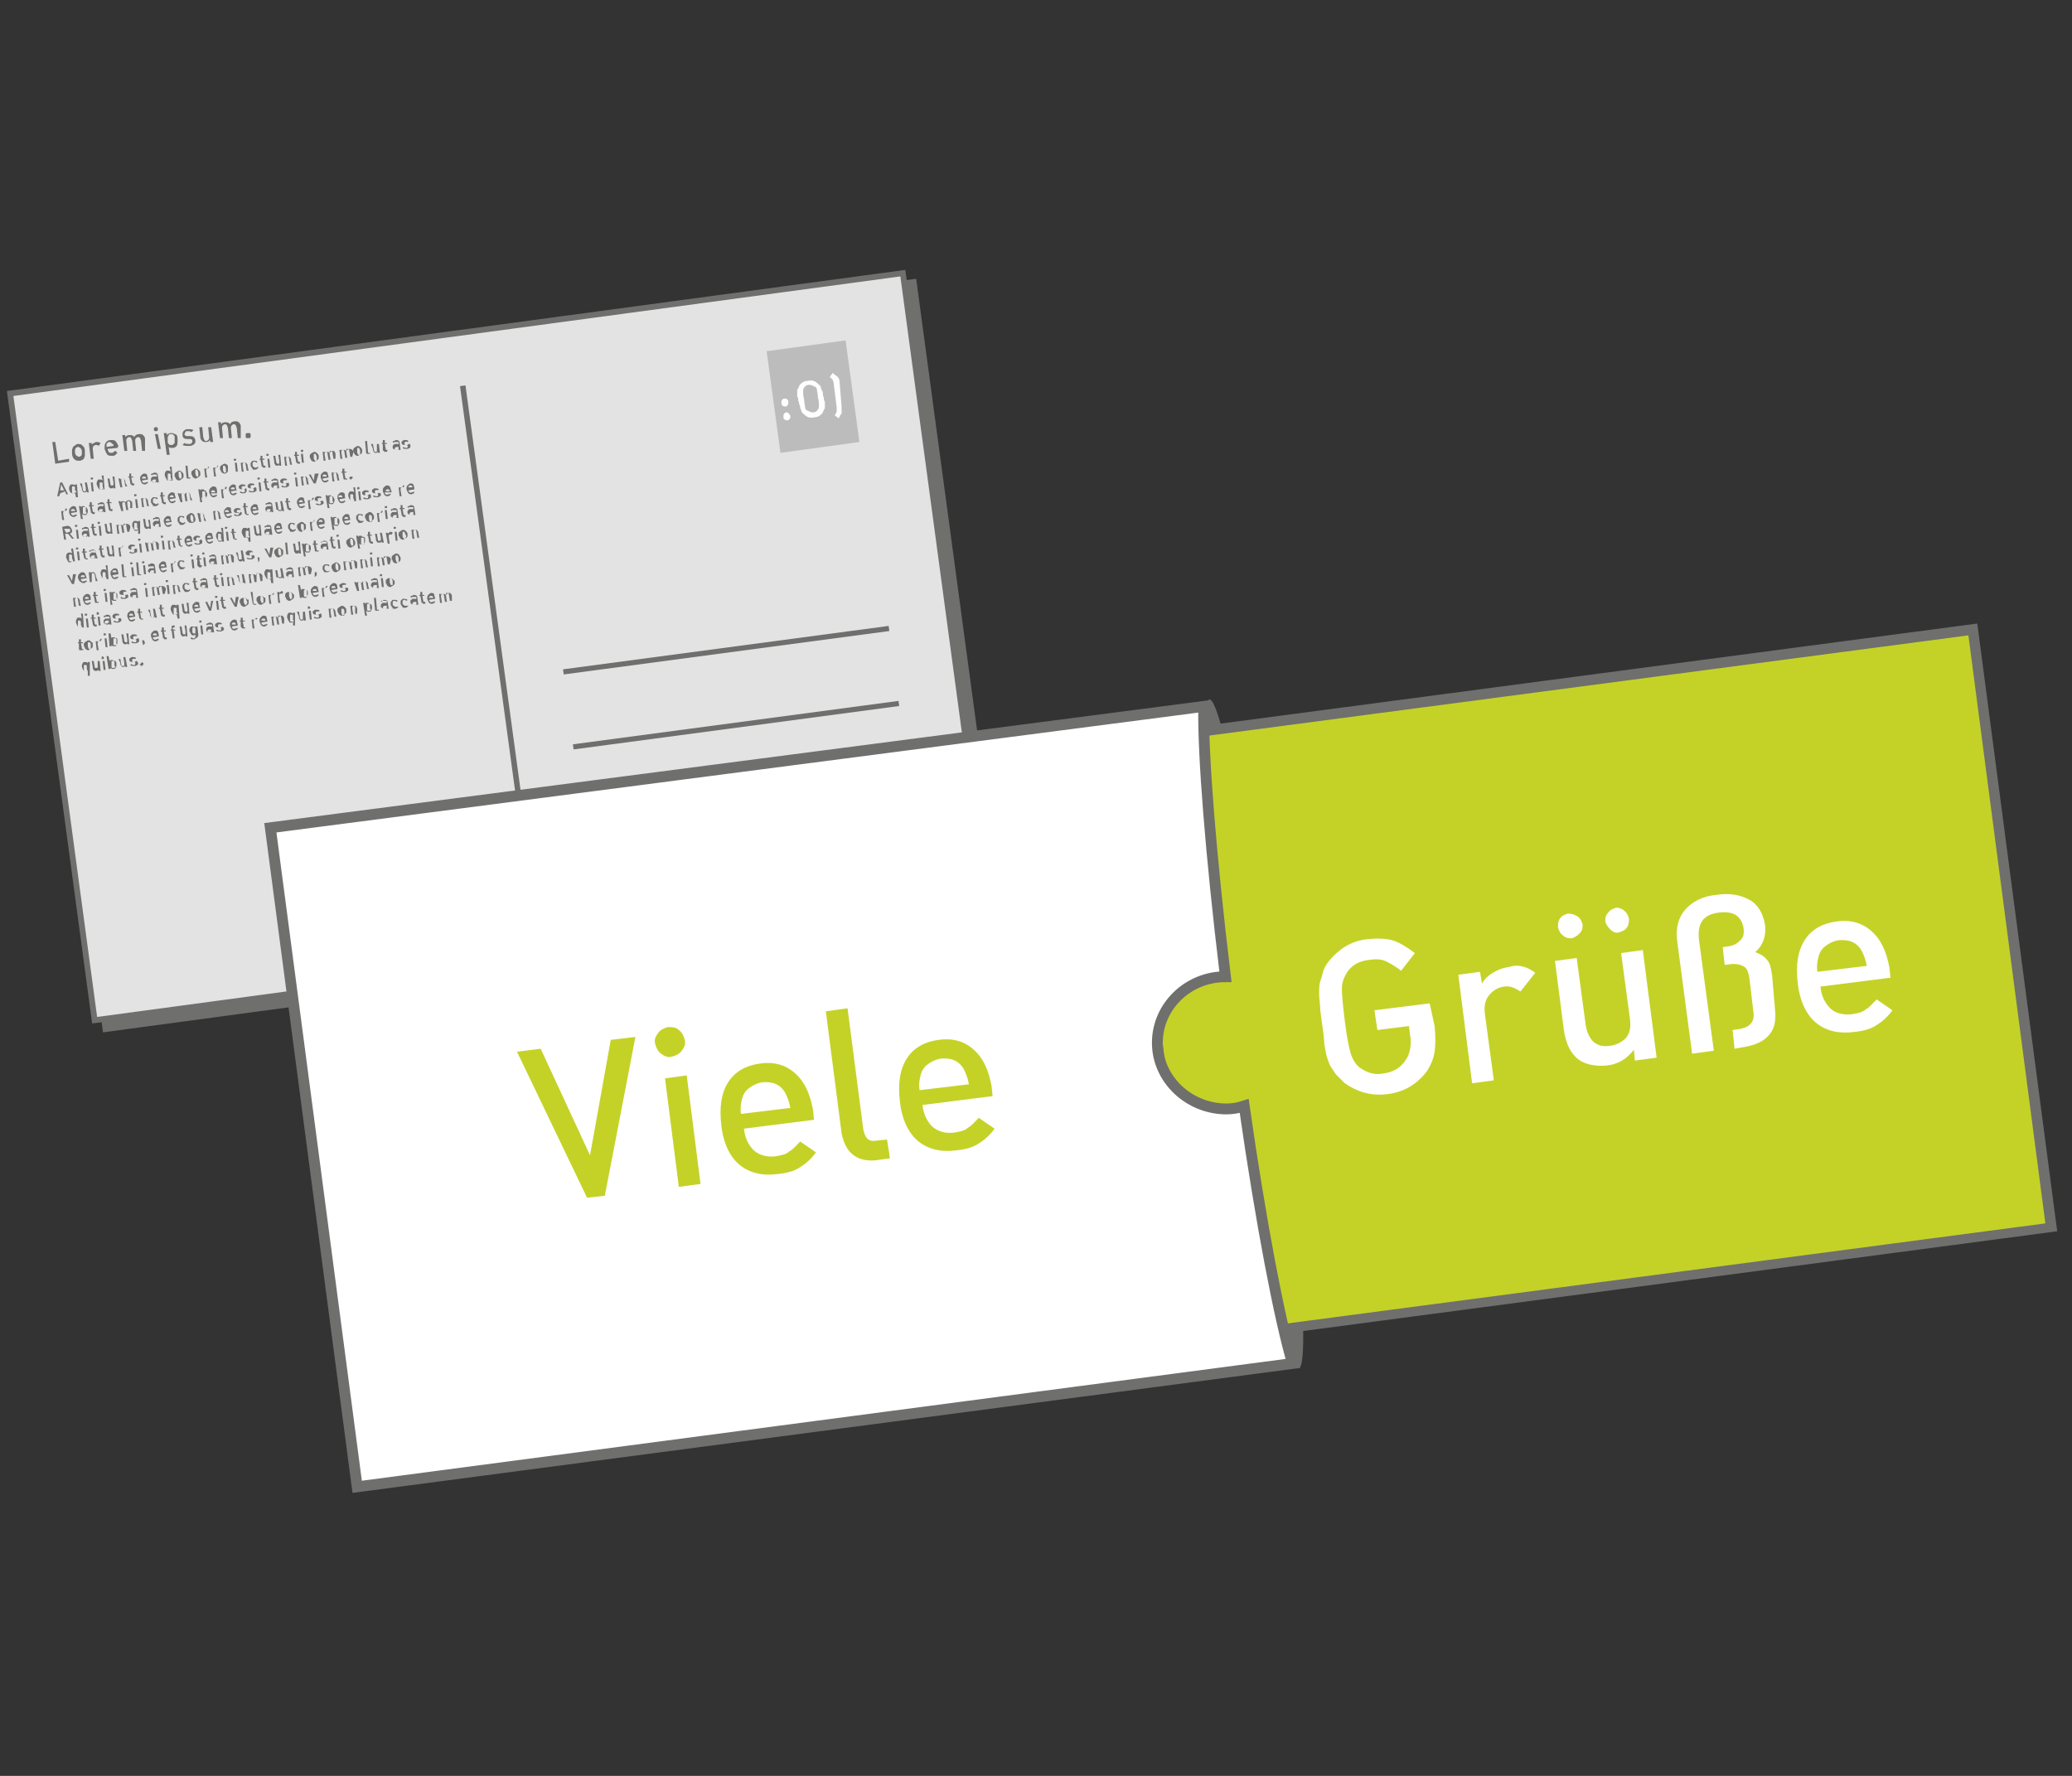
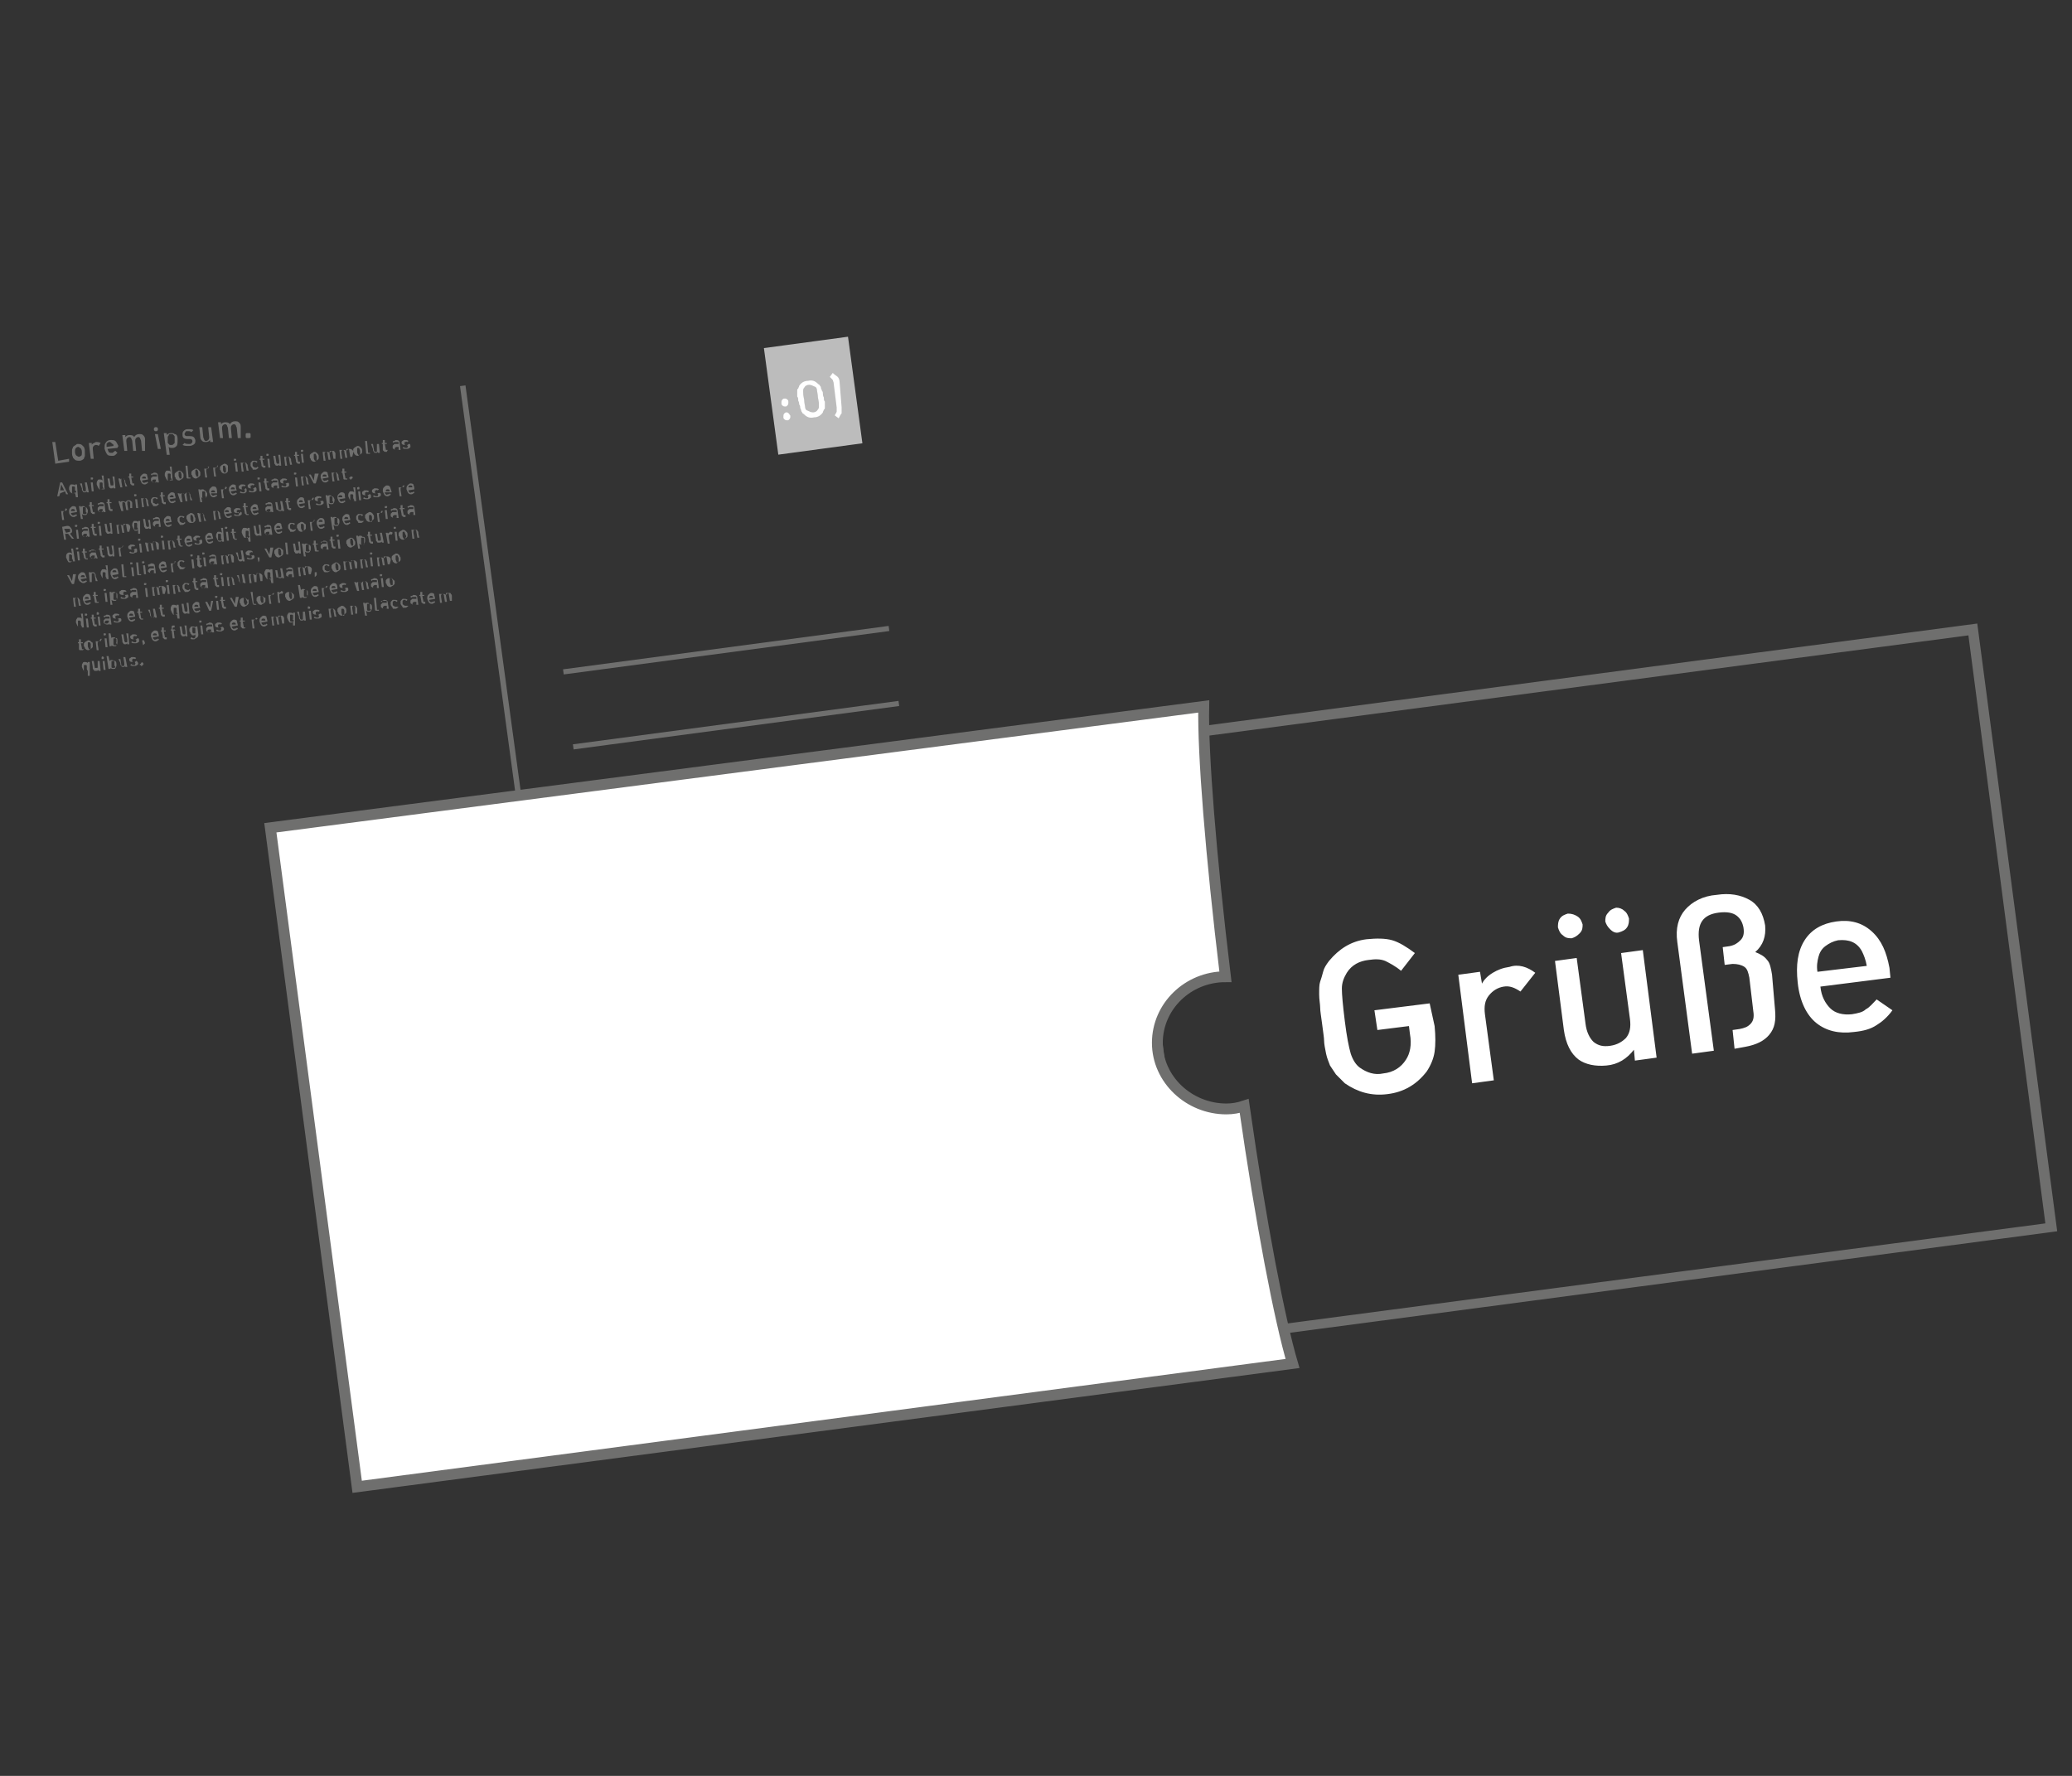
<svg xmlns="http://www.w3.org/2000/svg" id="Ebene_1" viewBox="0 0 210 180">
  <rect x="0" y="0" width="210" height="180" fill="#333333" stroke="none" />
  <style>
    .st3{fill:none;stroke:#6f6f6e;stroke-width:.523;stroke-miterlimit:10}.st6{fill:#6f6f6e}.st7{fill:#fff}.st8{fill:#c4d227}.st9{fill:#fff;stroke:#6f6f6e;stroke-width:1.099;stroke-miterlimit:10}
  </style>
  <g id="_x33_3_x5F_Grußkarten">
-     <path fill="#6f6f6e" stroke="#6f6f6e" stroke-miterlimit="10" stroke-width=".587" d="M2.127 40.785l90.478-12.198 8.564 63.523-90.478 12.198z" />
-     <path fill="#e3e3e3" stroke="#6f6f6e" stroke-miterlimit="10" stroke-width=".587" d="M1.028 39.884l90.478-12.198 8.564 63.523-90.478 12.198z" />
+     <path fill="#6f6f6e" stroke="#6f6f6e" stroke-miterlimit="10" stroke-width=".587" d="M2.127 40.785z" />
    <path fill="none" stroke="#6f6f6e" stroke-miterlimit="10" stroke-width=".558" d="M46.9 39.1L54.1 92" />
    <path d="M57.1 68.1l33-4.4M58.1 75.7l33-4.4M59.2 83.3l32.9-4.4M60.2 90.9l32.9-4.4" class="st3" />
    <path fill="#bcbcbc" d="M78.1 34.7h8.6v10.9h-8.6z" transform="matrix(.991 -.134 .134 .991 -4.624 11.359)" />
-     <path fill="#e3e3e3" d="M85.7 34.5l1.4 10.3-8 1.1-1.4-10.3 8-1.1m.5-.6l-9 1.2 1.5 11.3 9-1.2-1.5-11.3z" />
    <g>
      <path d="M7 46.8l-1.4.2-.3-2.2h.3l.3 1.9 1.1-.2v.3zM8.6 45.8v.4c0 .1-.1.2-.1.3-.1.1-.3.2-.4.2-.2 0-.4 0-.5-.1l-.2-.2c0-.1-.1-.2-.1-.4v-.4c0-.1.1-.2.1-.3.1-.1.3-.2.4-.3.2 0 .4 0 .5.1l.2.2c.1.2.1.3.1.5zm-.3 0c0-.2-.1-.4-.2-.4-.1-.1-.1-.1-.2-.1s-.2.1-.2.1c-.1.1-.1.2-.1.4s.1.4.2.4c.1.1.2.1.2.1.1 0 .2-.1.2-.1.1 0 .1-.2.1-.4zM10.2 44.9l-.2.3c-.1-.1-.2-.1-.3-.1s-.2.1-.2.1c-.1.1-.1.2-.1.3l.1 1h-.3L9 44.9h.3v.2c0-.1.1-.1.2-.2.1 0 .2-.1.2-.1.2 0 .3 0 .5.1zM11.9 45.4l-1 .1c0 .1.1.2.1.3.1.1.2.1.3.1s.2 0 .2-.1c.1 0 .1-.1.2-.1l.2.2-.2.2c-.1.1-.2.1-.3.1-.2 0-.4 0-.5-.1s-.2-.3-.3-.6c0-.3 0-.5.1-.6.1-.2.3-.3.5-.3s.4 0 .5.1.2.3.3.5l-.1.2zm-.4-.2c0-.1 0-.2-.1-.2-.1-.1-.2-.2-.3-.2s-.1 0-.2.1c-.1 0-.1.1-.1.2v.2l.7-.1zM14.7 45.7h-.3l-.1-1c0-.1-.1-.2-.1-.3-.1-.1-.1-.1-.2-.1s-.2.1-.2.1c-.1.1-.1.2-.1.3l.1 1h-.3l-.1-1c0-.1-.1-.2-.1-.3-.1-.1-.1-.1-.2-.1s-.2.1-.2.1c-.1.1-.1.2-.1.3l.1 1h-.3l-.2-1.6h.3v.2c.1-.1.2-.2.4-.2s.4 0 .5.2c.1-.2.3-.3.5-.3s.3 0 .4.1c.1.1.2.2.2.4v1.2zM15.9 43.3l.1.1v.2l-.1.1h-.2l-.1-.1v-.2l.1-.1h.2zm.4 2.2H16l-.3-1.5h.3l.3 1.5zM18 44.5c0 .3 0 .6-.1.7-.1.1-.2.2-.4.2s-.3 0-.4-.1l.1.8h-.3l-.3-2.2h.3v.2c.1-.1.2-.2.4-.2s.3 0 .4.1c.2 0 .3.2.3.5zm-.3.2v-.2-.2c0-.1 0-.1-.1-.2l-.1-.1h-.2c-.1 0-.2 0-.2.1s-.1.1-.1.2v.5c0 .1 0 .1.1.2l.1.1h.2c.1 0 .1 0 .2-.1l.1-.1v-.2zM19.8 44.6c0 .2 0 .3-.1.4-.1.1-.3.2-.5.2-.3 0-.5 0-.7-.1l.2-.2c.1.1.3.1.5.1.1 0 .2 0 .2-.1.1 0 .1-.1.1-.2s-.1-.2-.2-.2H19c-.3 0-.5-.1-.5-.4 0-.2 0-.3.1-.4.1-.1.2-.2.4-.2.3 0 .5 0 .6.1l-.2.2c-.1-.1-.2-.1-.4-.1-.1 0-.2 0-.2.1 0 0-.1.1-.1.2s.1.2.2.2h.3c.4 0 .5.1.6.4zM21.6 44.8h-.3v-.2c-.1.1-.2.2-.4.2s-.3 0-.4-.1-.2-.2-.2-.4l-.1-1h.3l.1 1c0 .1.1.2.1.3.1.1.1.1.2.1s.2-.1.2-.1c.1-.1.1-.2.1-.3l-.1-1h.3l.2 1.5zM24.4 44.4h-.3l-.1-1c0-.1-.1-.2-.1-.3-.1-.1-.1-.1-.2-.1s-.2.1-.2.1c-.1.1-.1.2-.1.3l.1 1h-.3l-.1-1c0-.1-.1-.2-.1-.3-.1-.1-.1-.1-.2-.1s-.2.1-.2.1c-.1.1-.1.2-.1.3l.1 1h-.3l-.2-1.6h.3v.2c.1-.1.2-.2.4-.2s.4 0 .5.2c.1-.2.3-.3.5-.3s.3 0 .4.1.2.2.2.4v1.2zM25.3 43.9c.1 0 .1.1.1.2v.2c0 .1-.1.1-.2.1H25c-.1 0-.1-.1-.1-.2V44c0-.1.1-.1.2-.1h.2zM6.9 50.1h-.2l-.1-.3-.5.2-.1.3h-.2l.3-1.4h.2l.6 1.2zm-.4-.4l-.3-.6-.1.6h.4zM7.9 50.4h-.2l-.1-.5c-.1.1-.1.1-.2.1s-.2 0-.2-.1c-.1.1-.1-.1-.2-.3 0-.2 0-.3.1-.4 0-.1.1-.1.2-.1s.2 0 .3.1v-.1h.2l.1 1.3zm-.3-.7V49.4s0-.1-.1-.1h-.1c-.1 0-.1 0-.1.1v.5s0 .1.1.1h.2l.1-.1c.1-.1-.1-.2-.1-.2zM9 49.9h-.2v-.1c-.1.1-.1.1-.2.1s-.2 0-.2-.1c-.1-.1-.1-.1-.1-.3l-.2-.5h.2l.1.6c0 .1 0 .1.1.2h.1c.1 0 .1 0 .1-.1v-.2l-.1-.6h.2l.2 1zM9.4 48.4c0 .1 0 .1 0 0 .1.1 0 .1 0 .2h-.2v-.2h.2c-.1 0-.1 0 0 0zm.1 1.4h-.2l-.1-.9h.2l.1.9zM10.6 49.6h-.2v-.1c-.1.1-.1.1-.2.1s-.2 0-.2-.1c-.1-.1-.1-.2-.2-.4 0-.2 0-.3.1-.4 0-.1.1-.1.2-.1s.2 0 .3.1l-.1-.5h.2l.1 1.4zm-.2-.3V49s0-.1-.1-.1h-.1c-.1 0-.1 0-.1.1v.5s0 .1.1.1h.2l.1-.1c-.1-.1-.1-.2-.1-.2zM11.7 49.5h-.2v-.1c-.1.1-.1.1-.2.1s-.2 0-.2-.1c-.1-.1-.1-.1-.1-.3l-.1-.6h.2l.1.6c0 .1 0 .1.1.1h.1c.1 0 .1 0 .1-.1v-.2l-.1-.6h.2l.1 1.2zM12.9 49.3h-.2l-.1-.6c0-.1 0-.1-.1-.2h-.1c-.1 0-.1 0-.1.1v.2l.1.6h-.2l-.2-.9h.2v.1c.1-.1.1-.1.2-.1s.2 0 .2.1c.1.1.1.1.1.3l.2.4zM13.6 49.2h-.1c-.1 0-.2 0-.2-.1-.1 0-.1-.1-.1-.2l-.1-.5H13v-.1h.1V48h.2v.3h.2v.1h-.2l.1.5c0 .1 0 .1.1.1h.1v.2zM15 48.6l-.6.1c0 .1 0 .1.1.2 0 0 .1.1.2 0h.1s.1 0 .1-.1l.1.1c0 .1-.1.1-.1.1s-.1.1-.2.1-.2 0-.3-.1-.1-.2-.2-.4c0-.2 0-.3.1-.4.1-.1.2-.2.3-.2s.2 0 .3.1c0 .2.1.3.1.5zm-.2-.1c0-.2-.1-.2-.2-.2h-.1l-.1.1v.1h.4zM16.1 48.9h-.2v-.1l-.1.1h-.1c-.1 0-.2 0-.3-.1-.1 0-.1-.1-.1-.2s0-.2.1-.2c0-.1.1-.1.2-.1h.3v-.1c0-.1 0-.1-.1-.1H15.5s-.1 0-.1.1l-.1-.1c0-.1.1-.1.1-.1s.1 0 .2-.1c.3 0 .4.1.4.3l.1.7zm-.3-.3h-.2c-.1 0-.2.1-.2.2s.1.1.2.1.1 0 .2-.1v-.2zM17.5 48.7h-.2v-.1c-.1.1-.1.1-.2.1s-.2 0-.2-.1c-.1-.1-.1-.2-.2-.4 0-.2 0-.3.1-.4 0-.1.1-.1.2-.1s.2 0 .3.1l-.1-.5h.2l.1 1.4zm-.2-.3V48.1s0-.1-.1-.1h-.1c-.1 0-.1 0-.1.1v.5s0 .1.1.1h.2l.1-.1-.1-.2zM18.6 48.1v.2c0 .1 0 .1-.1.2s-.2.1-.3.2c-.1 0-.2 0-.3-.1l-.1-.1c0-.1 0-.1-.1-.2v-.2c0-.1 0-.1.1-.2s.2-.1.3-.2c.1 0 .2 0 .3.1l.1.1s.1.1.1.2zm-.2 0c0-.1-.1-.2-.1-.3h-.1c-.1 0-.1 0-.1.1v.3c0 .1.1.2.1.3h.1c.1 0 .1 0 .1-.1v-.3zM19.3 48.5H19c-.1 0-.1-.1-.1-.2l-.1-1.1h.2l.1 1.1v.1h.2v.1zM20.3 47.9v.2c0 .1 0 .1-.1.2s-.2.1-.3.2c-.1 0-.2 0-.3-.1l-.1-.1c0-.1 0-.1-.1-.2v-.2c0-.1 0-.1.1-.2s.2-.1.3-.2c.1 0 .2 0 .3.1l.1.1s.1.1.1.2zm-.2 0c0-.1-.1-.2-.1-.3h-.1c-.1 0-.1 0-.1.1v.3c0 .1.1.2.1.3h.1c.1 0 .1 0 .1-.1v-.3zM21.2 47.3l-.1.2s-.1-.1-.1 0c-.1 0-.1 0-.1.1v.2l.1.6h-.2l-.1-.9h.2v.1l.1-.1s.1 0 .1-.1c-.1-.1 0-.1.1-.1zM22.1 47.2l-.1.2s-.1-.1-.1 0c-.1 0-.1 0-.1.1v.2l.1.6h-.2l-.1-.9h.2v.1l.1-.1s.1 0 .1-.1c0-.2 0-.1.1-.1zM23.1 47.5v.2c0 .1 0 .1-.1.2 0 0-.1.1-.2.1s-.2 0-.3-.1l-.1-.1c0-.1 0-.1-.1-.2v-.2c0-.1 0-.1.1-.2s.2-.1.3-.2c.1 0 .2 0 .3.1l.1.1v.3zm-.2 0c0-.1-.1-.2-.1-.3h-.1c-.1 0-.1 0-.1.1v.3c0 .2.1.2.1.3h.1c.1 0 .1 0 .1-.1v-.3zM23.9 46.5c.1.1 0 .1 0 .2h-.2v-.2h.2c-.1 0 0 0 0 0zm.2 1.3h-.2l-.1-.9h.2l.1.9zM25.2 47.7H25l-.1-.6c0-.1 0-.1-.1-.2h-.1c-.1 0-.1 0-.1.1v.2l.1.6h-.2l-.1-.9h.2v.1c.1-.1.1-.1.2-.1s.2 0 .2.1c.1.1.1.1.1.3l.1.4zM26.2 47.4c-.1.1-.2.2-.3.2h-.2c-.1 0-.1 0-.1-.1l-.1-.1c0-.1-.1-.1-.1-.2V47c0-.1 0-.1.1-.2l.1-.1h.2c.1 0 .2 0 .3.1l-.1.1s-.1 0-.1-.1h-.1c-.1 0-.1 0-.2.1v.2c0 .1 0 .2.1.2.1.1.1.1.2.1h.1l.1-.1.1.1zM26.9 47.4h-.1c-.1 0-.2 0-.2-.1-.1 0-.1-.1-.1-.2l-.1-.5h-.1v-.1h.1v-.3h.2v.3h.2v.1h-.2l.1.5c0 .1 0 .1.1.1h.1v.2zM27.2 46c0 .1.1.1 0 0 .1.1 0 .1 0 .2H27V46h.2zm.2 1.4h-.2l-.1-.9h.2l.1.9zM28.5 47.2h-.2v-.1c-.1.1-.1.1-.2.1s-.2 0-.2-.1c-.1-.1-.1-.1-.1-.3l-.1-.6h.2l.1.6c0 .1 0 .1.1.2h.1c.1 0 .1 0 .1-.1v-.2l-.1-.6h.2l.1 1.1zM29.6 47.1h-.2l-.1-.6c0-.1 0-.1-.1-.2h-.1s-.1 0-.1.1v.2l.1.6h-.2l-.1-.9h.2v.1c.1-.1.1-.1.2-.1s.2 0 .2.1c.1.1.1.1.1.3l.1.4zM30.4 47h-.1c-.1 0-.2 0-.2-.1-.1 0-.1-.1-.1-.2l-.1-.5h-.1v-.1h.1v-.3h.2v.3h.2v.1h-.2l.1.5c0 .1 0 .1.1.1h.1v.2zM30.7 45.6c.1.1 0 .1 0 .2h-.2v-.2h.2c-.1-.1-.1 0 0 0zm.1 1.3h-.2l-.1-.9h.2l.1.9zM32.3 46.2v.2c0 .1 0 .1-.1.2s-.2.1-.3.2c-.1 0-.2 0-.3-.1l-.1-.1c0-.1 0-.1-.1-.2v-.2c0-.1 0-.1.1-.2s.2-.1.3-.2c.1 0 .2 0 .3.1l.1.1c.1.1.1.2.1.2zm-.2.1c0-.1-.1-.2-.1-.3h-.1c-.1 0-.1 0-.1.1v.3c0 .2.1.2.1.3h.1c.1 0 .1 0 .1-.1v-.3zM34 46.5h-.2l-.1-.6c0-.1 0-.1-.1-.2h-.1s-.1 0-.1.1v.2l.1.6h-.2l-.1-.6c0-.1 0-.1-.1-.2H33c-.1 0-.1 0-.1.1v.2l.1.6h-.2l-.1-.9h.2v.1c.1-.1.1-.1.2-.1s.2 0 .3.1c.1-.1.2-.2.3-.2s.2 0 .2.1c.1.1.1.1.1.3v.4zM35.7 46.3h-.2l-.1-.6c0-.1 0-.1-.1-.2h-.1c-.1 0-.1 0-.1.1v.2l.1.6H35l-.1-.6c0-.1 0-.1-.1-.2h-.1c-.1 0-.1 0-.1.1v.2l.1.6h-.2l-.1-.9h.2v.1c.1-.1.1-.1.2-.1s.2 0 .3.1c.1-.1.2-.2.3-.2s.2 0 .3.1.1.1.1.3l-.1.4zM36.7 45.6v.2c0 .1 0 .1-.1.2s-.2.1-.3.2c-.1 0-.2 0-.3-.1l-.1-.1c0-.1 0-.1-.1-.2v-.2c0-.1 0-.1.1-.2s.2-.1.3-.2c.1 0 .2 0 .3.1l.1.1c.1.1.1.2.1.2zm-.2.1c0-.1-.1-.2-.1-.3h-.1c-.1 0-.1 0-.1.1v.3c0 .2.1.2.1.3h.1c.1 0 .1 0 .1-.1v-.3zM37.5 46h-.3c-.1 0-.1-.1-.1-.2l-.1-1.1h.2l.1 1.1v.1h.2v.1zM38.5 45.9h-.2v-.1c-.1.1-.1.1-.2.1s-.2 0-.2-.1c-.1-.1-.1-.1-.1-.3l-.2-.5h.2l.1.6c0 .1 0 .1.1.2h.1c.1 0 .1 0 .1-.1V45h.2l.1.9zM39.2 45.8c-.2 0-.3 0-.3-.1-.1 0-.1-.1-.1-.2V45h-.1v-.1h.1v-.3h.2v.3h.2v.1H39l.1.5c0 .1 0 .1.1.1h.1l-.1.2zM40.6 45.6h-.2v-.1l-.1.1h-.1c-.1 0-.2 0-.3-.1-.1 0-.1-.1-.1-.2s0-.2.1-.2c0-.1.1-.1.2-.1h.3v-.1c0-.1 0-.1-.1-.1H40s-.1 0-.1.1l-.1-.1c0-.1.1-.1.1-.1s.1 0 .2-.1c.3 0 .4.1.4.3l.1.7zm-.2-.3h-.2c-.1 0-.2.1-.2.2s.1.1.2.1.1 0 .2-.1v-.2zM41.6 45.2c0 .1 0 .2-.1.2-.1.1-.2.1-.3.1-.2 0-.3 0-.4-.1l.1-.1c.1.1.2.1.3.1s.1 0 .1-.1c0 0 .1-.1 0-.1 0-.1-.1-.1-.1-.1H41c-.2 0-.3-.1-.3-.2s0-.2.1-.2c.1-.1.1-.1.2-.1.2 0 .3 0 .4.1l-.1.1c-.1 0-.1-.1-.2 0-.1 0-.1 0-.1.1v.1c0 .1.1.1.1.1h.2c.2-.2.3-.1.3.1zM6.8 51.6l-.1.2s-.1-.1-.2 0c-.1 0-.1 0-.1.1v.2l.1.6h-.2l-.1-.9h.2v.1l.1-.1s.1 0 .1-.1c0-.2.1-.2.2-.1zM7.8 51.9l-.6.1c0 .1 0 .1.1.2 0 0 .1.1.2 0h.1s.1 0 .1-.1l.1.1c0 .1-.1.1-.1.1s-.1.1-.2.1-.2 0-.3-.1c-.1-.1-.2-.2-.2-.4s0-.3.1-.4c.1-.1.2-.2.3-.2.1 0 .2 0 .3.1 0 .1.1.3.1.5zm-.2-.1c0-.2-.1-.2-.2-.2h-.1l-.1.1v.1h.4zM8.9 51.7c0 .2 0 .3-.1.4 0 .1-.1.1-.2.1s-.2 0-.3-.1l.1.5h-.2L8 51.3h.2v.1c.1-.1.1-.1.2-.1s.2 0 .2.1c.2 0 .2.1.3.3zm-.2.1V51.5s0-.1-.1-.1h-.1c-.1 0-.1 0-.1.1v.5s0 .1.1.1h.2l.1-.1c-.1-.1-.1-.1-.1-.2zM9.6 52.1h-.1c-.1 0-.2 0-.2-.1-.1 0-.1-.1-.1-.2l-.1-.5H9v-.1h.1v-.3h.2v.3h.2v.1h-.2l.1.5c0 .1 0 .1.1.1h.1v.2zM10.7 51.9h-.2v-.1l-.1.1h-.1c-.1 0-.2 0-.3-.1-.1 0-.1-.1-.1-.2s0-.2.1-.2c0-.1.1-.1.2-.1h.3v-.1c0-.1 0-.1-.1-.1H10.1s-.1 0-.1.1l-.1-.1c0-.1.1-.1.1-.1s.1 0 .2-.1c.3 0 .4.1.4.3l.1.7zm-.3-.3h-.2c-.1 0-.2.1-.2.2s.1.1.2.1.1 0 .2-.1v-.2zM11.4 51.8h-.1c-.1 0-.2 0-.2-.1-.1 0-.1-.1-.1-.2l-.1-.5h-.1v-.1h.1v-.3h.2v.3h.2v.1h-.2l.1.5c0 .1 0 .1.1.1h.1v.2zM13.4 51.5h-.2V51c0-.1 0-.1-.1-.2H13c-.1 0-.1 0-.1.1v.2l.1.6h-.2l-.1-.6c0-.1 0-.1-.1-.2h-.1c-.1 0-.1 0-.1.1v.2l.1.6h-.2l-.3-1h.2v.1c.1-.1.1-.1.2-.1s.2 0 .3.1c.1-.1.2-.2.3-.2s.2 0 .3.1.1.1.1.3v.4zM13.8 50.1c0 .1 0 .1 0 0 .1.1 0 .1 0 .2h-.2v-.2h.2c-.1 0-.1 0 0 0zm.2 1.4h-.2l-.1-.9h.2l.1.9zM15.1 51.3h-.2l-.1-.6c0-.1 0-.1-.1-.2h-.1s-.1 0-.1.1v.2l.1.6h-.2l-.1-.9h.2v.1c.1-.1.1-.1.2-.1s.2 0 .2.1c.1.1.1.1.1.3l.1.4zM16.1 51.1c-.1.1-.2.2-.3.2h-.2c-.1 0-.1 0-.1-.1l-.1-.1c0-.1-.1-.1-.1-.2v-.2c0-.1 0-.1.1-.2l.1-.1h.2c.1 0 .2 0 .3.1l-.1.1s-.1 0-.1-.1h-.1c-.1 0-.1 0-.2.1v.2c0 .1 0 .2.1.2s.1.1.2.1h.1l.1-.1.1.1zM16.8 51.1h-.1c-.1 0-.2 0-.2-.1-.1 0-.1-.1-.1-.2l-.1-.5h-.1v-.1h.1v-.3h.2v.3h.2v.1h-.2l.1.5c0 .1 0 .1.1.1h.1v.2zM17.8 50.5l-.6.1c0 .1 0 .1.1.2 0 0 .1.1.2 0h.1s.1 0 .1-.1l.1.1c0 .1-.1.1-.1.1s-.1.1-.2.1-.2 0-.3-.1c-.1-.1-.1-.2-.2-.4 0-.2 0-.3.1-.4.1-.1.2-.2.3-.2.1 0 .2 0 .3.1 0 .2.1.3.1.5zm-.2-.1c0-.2-.1-.2-.2-.2h-.1s0 .1-.1.1v.1h.4zM19.5 50.7h-.2l-.1-.6c0-.1 0-.1-.1-.2H19s-.1 0-.1.1v.2l.1.6h-.2l-.1-.6c0-.1 0-.1-.1-.2h-.1c-.1 0-.1 0-.1.1v.2l.1.6h-.2L18 50h.2v.1c.1-.1.1-.1.2-.1s.2 0 .3.1c.1-.1.2-.2.3-.2.1 0 .2 0 .2.1.1.1.1.1.1.3l.2.4zM21 50c0 .2 0 .3-.1.4 0 .1-.1.1-.2.1s-.2 0-.3-.1l.1.5h-.2l-.2-1.3h.2v.1c.1-.1.1-.1.2-.1s.2 0 .2.1c.2 0 .2.2.3.3zm-.2.2V49.9s0-.1-.1-.1h-.1c-.1 0-.1 0-.1.1v.5s0 .1.1.1h.2l.1-.1c-.1-.1-.1-.2-.1-.2zM22 50h-.6c0 .1 0 .1.1.2 0 0 .1.1.2 0h.1s.1 0 .1-.1l.1.1c0 .1-.1.1-.1.1s-.1.1-.2.1-.2 0-.3-.1c-.1-.1-.1-.2-.2-.4 0-.2 0-.3.1-.4.1-.1.2-.2.3-.2.1 0 .2 0 .3.1.1.2.1.3.1.6zm-.2-.1c0-.2-.1-.2-.2-.2h-.1l-.1.1v.1h.4zM23 49.4l-.1.2s-.1-.1-.2 0c-.1 0-.1 0-.1.1v.2l.1.6h-.2l-.1-.9h.2v.1l.1-.1s.1 0 .1-.1c0-.2.1-.2.2-.1zM24 49.7l-.6.1c0 .1 0 .1.1.2 0 0 .1.1.2 0h.1s.1 0 .1-.1l.1.1c0 .1-.1.1-.1.1s-.1.1-.2.1-.2 0-.3-.1c-.1-.1-.1-.2-.2-.4 0-.2 0-.3.1-.4.1-.1.2-.2.3-.2s.2 0 .3.1c0 .2 0 .3.1.5zm-.2-.1c0-.2-.1-.2-.2-.2h-.1l-.1.1v.1h.4zM25 49.7c0 .1 0 .2-.1.2 0 .1-.1.1-.2.1-.2 0-.3 0-.4-.1l.1-.1c.1.1.2.1.3.1.1 0 .1 0 .1-.1s.1-.1 0-.1c0-.1-.1-.1-.1-.1h-.2c-.2 0-.3-.1-.3-.2s0-.2.1-.2c.1-.1.1-.1.2-.1.2 0 .3 0 .4.1l-.1.1c-.1 0-.1-.1-.2 0-.1 0-.1 0-.1.1v.1c0 .1.1.1.1.1h.2c.1-.2.2-.1.2.1zM26 49.6c0 .1 0 .2-.1.2-.1.1-.2.1-.3.1-.2 0-.3 0-.4-.1l.1-.1c.1.1.2.1.3.1.1 0 .1 0 .1-.1 0 0 .1-.1 0-.1 0-.1-.1-.1-.1-.1h-.2c-.2 0-.3-.1-.3-.2s0-.2.1-.2c.1-.1.1-.1.2-.1.2 0 .3 0 .4.1l-.1.1c-.1 0-.1-.1-.2 0-.1 0-.1 0-.1.1v.1c0 .1.1.1.1.1h.2c.2-.2.3-.1.3.1zM26.3 48.4c.1.1.1.1 0 0 .1.1 0 .1 0 .2h-.2v-.2h.2zm.2 1.4h-.2l-.1-.9h.2l.1.9zM27.3 49.7h-.1c-.1 0-.2 0-.2-.1-.1 0-.1-.1-.1-.2l-.1-.5h-.1v-.1h.1v-.3h.2v.3h.2v.1H27l.1.5c0 .1 0 .1.1.1h.1v.2zM28.3 49.5h-.2v-.1l-.1.1h-.1c-.1 0-.2 0-.3-.1-.1 0-.1-.1-.1-.2s0-.2.1-.2c0-.1.1-.1.2-.1h.3v-.1c0-.1 0-.1-.1-.1H27.7s-.1 0-.1.1l-.1-.1c0-.1.1-.1.1-.1s.1 0 .2-.1c.3 0 .4.1.4.3l.1.7zm-.2-.3h-.2c-.1 0-.2.1-.2.2s.1.1.2.1.1 0 .2-.1v-.2zM29.3 49.1c0 .1 0 .2-.1.2-.1.1-.2.1-.3.1-.2 0-.3 0-.4-.1l.1-.1c.1.1.2.1.3.1.1 0 .1 0 .1-.1 0 0 .1-.1 0-.1 0-.1-.1-.1-.1-.1h-.2c-.2 0-.3-.1-.3-.2s0-.2.1-.2c.1-.1.1-.1.2-.1.2 0 .3 0 .4.1l-.1.1c-.1 0-.1-.1-.2 0-.1 0-.1 0-.1.1v.1c0 .1.1.1.1.1h.2c.2-.1.3-.1.3.1zM30 47.9c.1.1.1.1 0 0 .1.1 0 .1 0 .2h-.2v-.2h.2zm.2 1.4H30l-.1-.9h.2l.1.9zM31.3 49.1h-.2l-.1-.6c0-.1 0-.1-.1-.2h-.1c-.1 0-.1 0-.1.1v.2l.1.6h-.2l-.1-.9h.2v.1c.1-.1.1-.1.2-.1s.2 0 .2.1c.1.1.1.1.1.3l.1.4zM32.3 48l-.3 1h-.2l-.5-.9h.2l.3.6.1-.7h.4zM33.3 48.4l-.6.1c0 .1 0 .1.1.2 0 0 .1.1.2 0h.1s.1 0 .1-.1l.1.1c0 .1-.1.1-.1.1s-.1.1-.2.1-.2 0-.3-.1-.1-.2-.2-.4c0-.2 0-.3.1-.4.1-.1.2-.2.3-.2s.2 0 .3.1c0 .2.1.3.1.5zm-.2-.1c0-.2-.1-.2-.2-.2h-.1l-.1.1v.1h.4zM34.4 48.7h-.2l-.1-.6c0-.1 0-.1-.1-.2h-.1c-.1 0-.1 0-.1.1v.2l.1.6h-.2l-.1-.9h.2v.1c.1-.1.1-.1.2-.1s.2 0 .2.1c.1.1.1.1.1.3l.1.4zM35.2 48.6h-.3c-.1 0-.1-.1-.1-.2l-.1-.5h-.1v-.1h.1v-.3h.2v.3h.2v.1h-.2l.1.5c0 .1 0 .1.1.1h.1v.1zM35.7 48.3s0 .1 0 0c.1.1 0 .2 0 .2s-.1 0-.1.1h-.1s0-.1-.1-.1v-.1s.1 0 .1-.1h.2zM7.5 54.6h-.2l-.4-.5h-.3l.1.6h-.2l-.2-1.3.5-.1c.1 0 .2 0 .3.1.1.1.1.1.2.3v.2c0 .1-.1.1-.2.2l.4.5zm-.4-.7v-.2c0-.1 0-.1-.1-.1h-.5l.2.4.4-.1c-.1 0 0 0 0 0zM7.8 53.2s.1.1 0 0c.1.1 0 .1 0 .2h-.2v-.2h.2zm.2 1.4h-.2l-.1-.9h.2l.1.9zM9.1 54.4h-.2v-.1l-.1.1h-.1c-.1 0-.2 0-.3-.1-.1 0-.1-.1-.1-.2s0-.2.1-.2c0-.1.1-.1.2-.1h.3v-.1c0-.1 0-.1-.1-.1H8.5s-.1 0-.1.1l-.1-.1c0-.1.1-.1.1-.1s.1 0 .2-.1c.3 0 .4.1.4.3l.1.7zm-.3-.3h-.2c-.1 0-.2.1-.2.2s.1.1.2.1.1 0 .2-.1v-.2zM9.8 54.3h-.1c-.1 0-.2 0-.2-.1-.1 0-.1-.1-.1-.2l-.1-.5h-.1v-.1h.1v-.3h.2v.3h.2v.1h-.2l.1.5c0 .1 0 .1.1.1h.1v.2zM10.1 52.9s0 .1 0 0c.1.1 0 .1 0 .2h-.2v-.2h.2c-.1 0 0 0 0 0zm.2 1.4h-.2l-.1-1h.2l.1 1zM11.4 54.1h-.2V54c-.1.1-.1.1-.2.1s-.2 0-.2-.1c-.1-.1-.1-.1-.1-.3l-.1-.6h.2l.1.6c0 .1 0 .1.1.2h.1c.1 0 .1 0 .1-.1v-.2l-.1-.6h.2l.1 1.1zM13.1 53.9h-.2l-.1-.6c0-.1 0-.1-.1-.2h-.1c-.1 0-.1 0-.1.1v.2l.1.6h-.2l-.1-.6c0-.1 0-.1-.1-.2h-.1c-.1 0-.1 0-.1.1v.2l.1.6h-.2l-.1-.9h.2v.1c.1-.1.1-.1.2-.1s.2 0 .3.1c.1-.1.2-.2.3-.2s.2 0 .3.1.1.1.1.3l-.1.4zM14.2 54.1H14v-.4c-.1.1-.1.1-.2.1s-.2 0-.2-.1c-.1-.1-.1-.2-.2-.4 0-.2 0-.3.1-.4 0-.1.1-.1.2-.1s.2 0 .3.1v-.1h.2v1.3zm-.3-.7V53.1s0-.1-.1-.1h-.1c-.1 0-.1 0-.1.1v.5s0 .1.1.1h.2l.1-.1c-.1-.1-.1-.2-.1-.2zM15.3 53.6h-.2v-.1c-.1.1-.1.1-.2.1s-.2 0-.2-.1c-.1-.1-.1-.1-.1-.3l-.1-.6h.2l.1.6c0 .1 0 .1.1.2h.1c.1 0 .1 0 .1-.1v-.2l-.1-.4h.2l.1.9zM16.3 53.4h-.2v-.1l-.1.1h-.1c-.1 0-.2 0-.3-.1-.1 0-.1-.1-.1-.2s0-.2.1-.2c0-.1.1-.1.2-.1h.3v-.1c0-.1 0-.1-.1-.1H15.7s-.1 0-.1.1l-.1-.1c0-.1.1-.1.1-.1s.1 0 .2-.1c.3 0 .4.1.4.3l.1.7zm-.2-.3h-.2c-.1 0-.2.1-.2.2s.1.1.2.1.1 0 .2-.1v-.2zM17.4 52.9l-.6.1c0 .1 0 .1.1.2 0 0 .1.1.2 0h.1s.1 0 .1-.1l.1.1c0 .1-.1.1-.1.1s-.1.1-.2.1-.2 0-.3-.1c-.1-.1-.1-.2-.2-.4 0-.2 0-.3.1-.4.1-.1.2-.2.3-.2.1 0 .2 0 .3.1 0 .1 0 .2.1.5zm-.2-.1c0-.2-.1-.2-.2-.2h-.1l-.1.1v.1h.4zM18.8 53c-.1.1-.2.2-.3.2h-.2c-.1 0-.1 0-.1-.1l-.1-.1c0-.1-.1-.1-.1-.2v-.2c0-.1 0-.1.1-.2l.1-.1h.2c.1 0 .2 0 .3.1l-.1.1s-.1 0-.1-.1h-.1c-.1 0-.1 0-.2.1v.2c0 .1 0 .2.1.2 0 0 .1.1.2.1h.1s.1 0 .1-.1l.1.1zM19.8 52.5v.2c0 .1 0 .1-.1.2s-.2.1-.3.1-.2 0-.3-.1l-.1-.1c0-.1 0-.1-.1-.2v-.2c0-.1 0-.1.1-.2s.2-.1.3-.2c.1 0 .2 0 .3.1l.1.1c0 .1 0 .2.1.3zm-.2 0c0-.1-.1-.2-.1-.3h-.1c-.1 0-.1 0-.1.1v.3c0 .1.1.2.1.3h.1c.1 0 .1 0 .1-.1v-.3zM20.9 52.8h-.2l-.1-.6c0-.1 0-.1-.1-.2h-.1c-.1 0-.1 0-.1.1v.2l.1.6h-.2L20 52h.2v.1c.1-.1.1-.1.2-.1s.2 0 .2.1c.1.1.1.1.1.3l.2.4zM22.4 52.6h-.2l-.1-.6c0-.1 0-.1-.1-.2h-.1c-.1 0-.1 0-.1.1v.2l.1.6h-.2l-.1-.9h.2v.1c.1-.1.1-.1.2-.1s.2 0 .2.1c.1.1.1.1.1.3l.1.4zM23.5 52l-.6.1c0 .1 0 .1.1.2 0 0 .1.1.2 0h.1s.1 0 .1-.1l.1.1c0 .1-.1.1-.1.1s-.1.1-.2.1-.2 0-.3-.1c-.1-.1-.1-.2-.2-.4 0-.2 0-.3.1-.4.1-.1.2-.2.3-.2.1 0 .2 0 .3.1 0 .2 0 .3.1.5zm-.3-.1c0-.2-.1-.2-.2-.2h-.1l-.1.1v.1h.4zM24.5 52c0 .1 0 .2-.1.2-.1.1-.2.1-.3.1-.2 0-.3 0-.4-.1l.1-.1c.1.1.2.1.3.1.1 0 .1 0 .1-.1 0 0 .1-.1 0-.1 0-.1-.1-.1-.1-.1l-.1.1c-.2 0-.3-.1-.3-.2s0-.2.1-.2c.1-.1.1-.1.2-.1.2 0 .3 0 .4.1l-.1.1c-.1 0-.1-.1-.2 0-.1 0-.1 0-.1.1v.1c0 .1.1.1.1.1h.2c.1-.2.2-.1.2 0zM25.2 52.2h-.1c-.1 0-.2 0-.2-.1-.1 0-.1-.1-.1-.2l-.1-.5h-.1v-.1h.1V51h.2v.3h.2v.1h-.2l.1.6c0 .1 0 .1.1.1h.1v.1zM26.2 51.7l-.6.1c0 .1 0 .1.1.2 0 0 .1.1.2 0h.1s.1 0 .1-.1l.1.1c0 .1-.1.1-.1.1s-.1.1-.2.1-.2 0-.3-.1c-.1-.1-.1-.2-.2-.4 0-.2 0-.3.1-.4.1-.1.2-.2.3-.2.1 0 .2 0 .3.1 0 .2.1.3.1.5zm-.2-.1c0-.2-.1-.2-.2-.2h-.1l-.1.1v.1h.4zM27.7 51.9h-.2v-.1l-.1.1h-.1c-.1 0-.2 0-.3-.1-.1 0-.1-.1-.1-.2s0-.2.1-.2c0-.1.1-.1.2-.1h.3v-.1c0-.1 0-.1-.1-.1H27.1s-.1 0-.1.1l-.1-.1c0-.1.1-.1.1-.1s.1 0 .2-.1c.3 0 .4.1.4.3l.1.7zm-.3-.3h-.2c-.1 0-.2.1-.2.2s.1.1.2.1.1 0 .2-.1v-.2zM28.8 51.8h-.2v-.1c-.1.1-.1.1-.2.1s-.2 0-.2-.1c-.2 0-.2-.1-.2-.2l-.1-.6h.2l.1.6c0 .1 0 .1.1.2h.1c.1 0 .1 0 .1-.1v-.2l-.1-.6h.2l.2 1zM29.5 51.7h-.1c-.1 0-.2 0-.2-.1-.1 0-.1-.1-.1-.2l-.1-.5h-.1v-.1h.1v-.3h.2v.3h.2v.1h-.2l.1.5c0 .1 0 .1.1.1h.1v.2zM30.9 51l-.6.1c0 .1 0 .1.1.2 0 0 .1.1.2 0h.1s.1 0 .1-.1l.1.1c0 .1-.1.1-.1.1s-.1.1-.2.1-.2 0-.3-.1c-.1-.1-.1-.2-.2-.4 0-.2 0-.3.1-.4.1-.1.2-.2.3-.2.1 0 .2 0 .3.1 0 .2.1.3.1.5zm-.2-.1c0-.2-.1-.2-.2-.2h-.1l-.1.1v.1h.4zM31.8 50.5l-.1.2s-.1-.1-.2 0c-.1 0-.1 0-.1.1v.2l.1.6h-.2l-.1-.9h.2v.1l.1-.1s.1 0 .1-.1c.1-.2.2-.2.2-.1zM32.8 50.9c0 .1 0 .2-.1.2-.1.1-.2.1-.3.1-.2 0-.3 0-.4-.1l.1-.1c.1.1.2.1.3.1s.1 0 .1-.1c0 0 .1-.1 0-.1 0-.1-.1-.1-.1-.1h-.2c-.2 0-.3-.1-.3-.2s0-.2.1-.2c.1-.1.1-.1.2-.1.2 0 .3 0 .4.1l-.1.1c-.1 0-.1-.1-.2 0-.1 0-.1 0-.1.1v.1c0 .1.1.1.1.1h.2c.2-.1.3 0 .3.1zM33.9 50.6c0 .2 0 .3-.1.4 0 .1-.1.1-.2.1s-.2 0-.3-.1l.1.5h-.2l-.2-1.3h.2v.1c.1-.1.1-.1.2-.1s.2 0 .2.1c.2 0 .2.1.3.3zm-.2.1V50.4l-.1-.1h-.1c-.1 0-.1 0-.1.1v.5s0 .1.1.1h.2l.1-.1c-.1-.1-.1-.1-.1-.2zM35 50.5l-.6.1c0 .1 0 .1.1.2 0 0 .1.1.2 0h.1s.1 0 .1-.1l.1.1c0 .1-.1.1-.1.1s-.1.1-.2.1-.2 0-.3-.1-.1-.2-.2-.4c0-.2 0-.3.1-.4.1-.1.2-.2.3-.2s.2 0 .3.1 0 .3.1.5zm-.3-.1c0-.2-.1-.2-.2-.2h-.1l-.1.1v.1h.4zM36.1 50.8h-.2v-.1c-.1.1-.1.1-.2.1s-.2 0-.2-.1c-.1-.1-.1-.2-.2-.4 0-.2 0-.3.1-.4 0-.1.1-.1.2-.1s.2 0 .3.1l-.1-.5h.2l.1 1.4zm-.3-.3V50.2s0-.1-.1-.1h-.1c-.1 0-.1 0-.1.1v.5s0 .1.1.1h.2l.1-.1-.1-.2zM36.4 49.4c.1.1 0 .1 0 .2h-.2v-.2c.1 0 .1-.1.2 0-.1-.1 0-.1 0 0zm.2 1.3h-.2l-.1-.9h.2l.1.9zM37.6 50.3c0 .1 0 .2-.1.2-.1.1-.2.1-.3.1-.2 0-.3 0-.4-.1l.1-.1c.1.1.2.1.3.1s.1 0 .1-.1c0 0 .1-.1 0-.1 0-.1-.1-.1-.1-.1H37c-.2 0-.3-.1-.3-.2s0-.2.1-.2c.1-.1.1-.1.2-.1.2 0 .3 0 .4.1l-.1.1c-.1 0-.1-.1-.2 0-.1 0-.1 0-.1.1v.1c0 .1.1.1.1.1h.2c.2-.2.3-.1.3.1zM38.6 50.1c0 .1 0 .2-.1.2-.1.1-.2.1-.3.1-.2 0-.3 0-.4-.1l.1-.1c.1.1.2.1.3.1s.1 0 .1-.1c0 0 .1-.1 0-.1 0-.1-.1-.1-.1-.1H38c-.2 0-.3-.1-.3-.2s0-.2.1-.2c.1-.1.1-.1.2-.1.2 0 .3 0 .4.1l-.1.1c-.1 0-.1-.1-.2 0-.1 0-.1 0-.1.1v.1c0 .1.1.1.1.1h.2c.2-.1.3 0 .3.1zM39.7 49.9H39c0 .1 0 .1.1.2 0 0 .1.1.2 0h.1s.1 0 .1-.1l.1.1c0 .1-.1.1-.1.1s-.1.1-.2.1-.2 0-.3-.1-.1-.2-.2-.4c0-.2 0-.3.1-.4.1-.1.2-.2.3-.2s.2 0 .3.1c.1.2.1.3.2.6zm-.2-.1c0-.2-.1-.2-.2-.2h-.1l-.1.1v.1h.4zM41 49.2l-.1.2s-.1-.1-.2 0c-.1 0-.1 0-.1.1v.2l.1.6h-.2l-.1-.9h.2v.1l.1-.1s.1 0 .1-.1.1-.1.2-.1zM42 49.6l-.6.1c0 .1 0 .1.1.2 0 0 .1.1.2 0h.1s.1 0 .1-.1l.1.1c0 .1-.1.1-.1.1s-.1.1-.2.1-.2 0-.3-.1-.1-.2-.2-.4c0-.2 0-.3.1-.4.1-.1.2-.2.3-.2s.2 0 .3.1c0 .1.1.2.1.5zm-.2-.2c0-.2-.1-.2-.2-.2h-.1l-.1.1v.1h.4zM7.6 56.9h-.2v-.1c-.1.1-.2.2-.3.2s-.2 0-.2-.1c-.1-.1-.1-.2-.2-.4 0-.2 0-.3.1-.4 0 0 .1-.1.2-.1s.2 0 .3.1l-.1-.5h.2l.2 1.3zm-.3-.3V56.3l-.1-.1h-.1c-.1 0-.1 0-.1.1v.5s0 .1.1.1h.2l.1-.1-.1-.2zM7.9 55.5s.1 0 0 0c.1.1 0 .1 0 .2h-.2v-.2h.2zm.2 1.3h-.2l-.1-.9H8l.1.9zM8.9 56.7h-.1c-.1 0-.2 0-.2-.1-.1 0-.1-.1-.1-.2l-.1-.4h-.1v-.1h.1v-.3h.2v.3h.2v.1h-.2l.1.5c0 .1 0 .1.1.1h.1v.1zM9.9 56.6h-.2v-.1l-.1.1h-.1c-.1 0-.2 0-.3-.1-.1 0-.1-.1-.1-.2s0-.2.1-.2c0-.1.1-.1.2-.1h.3v-.1c0-.1 0-.1-.1-.1H9.3s-.1 0-.1.1H9c0-.1.1-.1.1-.1s.1 0 .2-.1c.3 0 .4.1.4.3l.2.6zm-.3-.3h-.2c-.1 0-.2.1-.2.2s.1.1.2.1.1 0 .2-.1v-.2zM10.6 56.5h-.1c-.1 0-.2 0-.2-.1-.1 0-.1-.1-.1-.2l-.1-.5H10v-.1h.1v-.3h.2v.3h.2v.1h-.2l.1.5c0 .1 0 .1.1.1h.1v.2zM11.6 56.4h-.2v-.1c-.1.1-.1.1-.2.1s-.2 0-.2-.1c-.1-.1-.1-.1-.1-.3l-.1-.6h.2l.1.6c0 .1 0 .1.1.2h.1s.1 0 .1-.1v-.2l-.1-.6h.2l.1 1.1zM12.5 55.3l-.1.2s-.1-.1-.1 0c-.1 0-.1 0-.1.1v.2l.1.6h-.2l-.1-.9h.2v.1l.1-.1s.1 0 .1-.1.1-.1.1-.1zM13.9 55.8c0 .1 0 .2-.1.2s-.2.1-.3.1c-.2 0-.3 0-.4-.1l.1-.1c.1.1.2.1.3.1s.1 0 .1-.1c0 0 .1-.1 0-.1 0-.1-.1-.1-.1-.1h-.2c-.2 0-.3-.1-.3-.2s0-.2.1-.2c.1-.1.1-.1.2-.1.2 0 .3 0 .4.1l-.1.1c-.1 0-.1-.1-.2 0-.1 0-.1 0-.1.1v.1c0 .1.1.1.1.1h.2c.2-.2.3-.1.3.1zM14.2 54.6c.1.1.1.1 0 0 .1.1 0 .1 0 .2H14v-.2h.2zm.2 1.4h-.2l-.1-.9h.2l.1.9zM16.1 55.7h-.2l-.1-.6c0-.1 0-.1-.1-.2h-.1c-.1 0-.1 0-.1.1v.2l.1.6h-.2l-.1-.6c0-.1 0-.1-.1-.2h-.1s-.1 0-.1.1v.2l.1.6h-.2l-.2-.9h.2v.1c.1-.1.1-.1.2-.1s.2 0 .3.1c.1-.1.2-.2.3-.2s.2 0 .3.1.1.1.1.3v.4zM16.5 54.3c0 .1 0 .1 0 0 .1.1 0 .1 0 .2h-.2v-.2h.2c-.1 0 0 0 0 0zm.2 1.4h-.2l-.1-.9h.2l.1.9zM17.8 55.5h-.2l-.1-.5c0-.1 0-.1-.1-.2h-.1c-.1 0-.1 0-.1.1v.2l.1.6h-.2l-.1-.9h.2v.1c.1-.1.1-.1.2-.1s.2 0 .2.1c.1.1.1.1.1.3l.1.3zM18.5 55.4h-.1c-.1 0-.2 0-.2-.1-.1 0-.1-.1-.1-.2l-.1-.4h-.1v-.1h.1v-.3h.2v.3h.2v.1h-.2l.1.5c0 .1 0 .1.1.1h.1v.1zM19.5 54.9l-.6.1c0 .1 0 .1.1.2 0 0 .1.1.2 0h.1s.1 0 .1-.1l.1.1c0 .1-.1.1-.1.1s-.1.1-.2.1-.2 0-.3-.1c-.1-.1-.1-.2-.2-.4 0-.2 0-.3.1-.4.1-.1.2-.2.3-.2s.2 0 .3.1c0 .1.1.2.1.5zm-.2-.1c0-.2-.1-.2-.2-.2H19l-.1.1v.1h.4zM20.5 54.9c0 .1 0 .2-.1.2-.1.1-.2.1-.3.1-.2 0-.3 0-.4-.1l.1-.1c.1.1.2.1.3.1.1 0 .1 0 .1-.1 0 0 .1-.1 0-.1 0-.1-.1-.1-.1-.1h-.2c-.2 0-.3-.1-.3-.2s0-.2.1-.2c.1-.1.1-.1.2-.1.2 0 .3 0 .4.1l-.1.1c-.1 0-.1-.1-.2 0-.1 0-.1 0-.1.1v.1c0 .1.1.1.1.1h.2c.2-.2.3-.1.3.1zM21.6 54.6l-.6.1c0 .1 0 .1.1.2 0 0 .1.1.2 0h.1s.1 0 .1-.1l.1.1c0 .1-.1.1-.1.1s-.1.1-.2.1-.2 0-.3-.1-.1-.2-.2-.4c0-.2 0-.3.1-.4.1-.1.2-.2.3-.2.1 0 .2 0 .3.1 0 .2.1.3.1.5zm-.2-.1c0-.2-.1-.2-.2-.2h-.1l-.1.1v.1h.4zM22.7 54.9h-.2v-.1c-.1.1-.1.1-.2.1s-.2 0-.2-.1c-.1-.1-.1-.2-.2-.4 0-.2 0-.3.1-.4 0-.1.1-.1.2-.1s.2 0 .3.1l-.1-.5h.2l.1 1.4zm-.3-.4V54.2s0-.1-.1-.1h-.1c-.1 0-.1 0-.1.1v.5s0 .1.1.1h.2l.1-.1c-.1-.1-.1-.1-.1-.2zM23 53.4c.1.1.1.1 0 0 .1.1 0 .1 0 .2h-.2v-.2h.2zm.2 1.4H23l-.1-.9h.2l.1.9zM24 54.7h-.1c-.1 0-.2 0-.2-.1-.1 0-.1-.1-.1-.2l-.1-.4h-.1v-.1h.1v-.3h.2v.3h.2v.1h-.2l.1.5c0 .1 0 .1.1.1h.1v.1zM25.4 54.9h-.2l-.1-.5c-.1.1-.1.1-.2.1s-.2 0-.2-.1c-.1-.1-.1-.2-.2-.4 0-.2 0-.3.1-.4 0-.1.1-.1.2-.1s.2 0 .3.1v-.1h.2l.1 1.4zm-.2-.7V53.9s0-.1-.1-.1H25c-.1 0-.1 0-.1.1v.5s0 .1.1.1h.2l.1-.1c-.2-.2-.1-.2-.1-.2zM26.5 54.3h-.2v-.1c-.1.1-.1.1-.2.1s-.2 0-.2-.1c-.1-.1-.1-.1-.1-.3l-.1-.6h.2l.1.6c0 .1 0 .1.1.2h.1s.1 0 .1-.1v-.2l-.1-.6h.2l.1 1.1zM27.6 54.2h-.2v-.1l-.1.1h-.1c-.1 0-.2 0-.3-.1-.1 0-.1-.1-.1-.2s0-.2.1-.2c0-.1.1-.1.2-.1h.3v-.1c0-.1 0-.1-.1-.1H27s-.1 0-.1.1l-.1-.1c0-.1.1-.1.1-.1s.1 0 .2-.1c.3 0 .4.1.4.3l.1.7zm-.3-.3h-.2c-.1 0-.2.1-.2.2s.1.1.2.1.1 0 .2-.1v-.2zM28.6 53.6l-.6.1c0 .1 0 .1.1.2 0 0 .1.1.2 0h.1s.1 0 .1-.1l.1.1c0 .1-.1.1-.1.1s-.1.1-.2.1-.2 0-.3-.1c-.1-.1-.1-.2-.2-.4 0-.2 0-.3.1-.4.1-.1.2-.2.3-.2.1 0 .2 0 .3.1 0 .2.1.3.1.5zm-.2-.1c0-.2-.1-.2-.2-.2h-.1l-.1.1v.1h.4zM30 53.7c-.1.1-.2.2-.3.2h-.2c-.1 0-.1 0-.1-.1l-.1-.1c0-.1-.1-.1-.1-.2v-.2c0-.1 0-.1.1-.2l.1-.1h.2c.1 0 .2 0 .3.1l-.1.1s-.1 0-.1-.1h-.1c-.1 0-.1 0-.2.1v.2c0 .1 0 .2.1.2.1.1.1.1.2.1h.1s.1 0 .1-.1l.1.1zM31 53.3v.2c0 .1 0 .1-.1.2s-.2.1-.3.2c-.1 0-.2 0-.3-.1l-.1-.1c0-.1 0-.1-.1-.2v-.2c0-.1 0-.1.1-.2s.2-.1.3-.2c.1 0 .2 0 .3.1l.1.1c.1 0 .1.1.1.2zm-.2 0c0-.1-.1-.2-.1-.2h-.1c-.1 0-.1 0-.1.1v.3c0 .1.1.2.1.3h.1c.1 0 .1 0 .1-.1v-.4zM31.9 52.7l-.1.2s-.1-.1-.1 0c-.1 0-.1 0-.1.1v.2l.1.6h-.2l-.1-.9h.2v.1l.1-.1s.1 0 .1-.1 0-.1.1-.1zM32.9 53.1l-.6.1c0 .1 0 .1.1.2 0 0 .1.1.2 0h.1s.1 0 .1-.1l.1.1c0 .1-.1.1-.1.1s-.1.1-.2.1-.2 0-.3-.1-.1-.2-.2-.4c0-.2 0-.3.1-.4.1-.1.2-.2.3-.2s.2 0 .3.1c.1.1.1.2.1.5zm-.2-.2c0-.2-.1-.2-.2-.2h-.1l-.1.1v.1h.4zM34.4 52.8c0 .2 0 .3-.1.4 0 .1-.1.1-.2.1s-.2 0-.3-.1l.1.5h-.2l-.2-1.3h.2v.1c.1-.1.1-.1.2-.1s.2 0 .2.1c.2 0 .3.1.3.3zm-.2.1V52.6s0-.1-.1-.1H34c-.1 0-.1 0-.1.1v.5s0 .1.1.1h.2l.1-.1c-.1-.1-.1-.1-.1-.2zM35.5 52.7l-.6.1c0 .1 0 .1.1.2 0 0 .1.1.2 0h.1s.1 0 .1-.1l.1.1c0 .1-.1.1-.1.1s-.1.1-.2.1-.2 0-.3-.1-.1-.2-.2-.4c0-.2 0-.3.1-.4.1-.1.2-.2.3-.2s.2 0 .3.1c0 .2.1.3.1.5zm-.2-.1c0-.2-.1-.2-.2-.2H35l-.1.1v.1h.4zM36.9 52.8c-.1.1-.2.2-.3.2h-.2c-.1 0-.1 0-.1-.1l-.1-.1c0-.1-.1-.1-.1-.2v-.2c0-.1 0-.1.1-.2l.1-.1h.2c.1 0 .2 0 .3.1l-.1.1s-.1 0-.1-.1h-.1c-.1 0-.1 0-.2.1v.2c0 .1 0 .2.1.2.1.1.1.1.2.1H36.9zM37.9 52.3v.2c0 .1 0 .1-.1.2s-.2.1-.3.2c-.1 0-.2 0-.3-.1l-.1-.1c0-.1 0-.1-.1-.2v-.2c0-.1 0-.1.1-.2s.2-.1.3-.2c.1 0 .2 0 .3.1l.1.1c0 .1.1.1.1.2zm-.2.1c0-.1-.1-.2-.1-.2h-.1c-.1 0-.1 0-.1.1v.3c0 .1.1.2.1.3h.1c.1 0 .1 0 .1-.1v-.4zM38.8 51.8l-.1.2s-.1-.1-.2 0c-.1 0-.1 0-.1.1v.2l.1.6h-.2l-.1-.9h.2v.1l.1-.1s.1 0 .1-.1c.1-.2.1-.1.2-.1zM39.2 51.3c.1.1 0 .1 0 .2H39v-.2h.2c-.1-.1-.1 0 0 0zm.1 1.3h-.2l-.1-.9h.2l.1.9zM40.4 52.5h-.2v-.1l-.1.1H40c-.1 0-.2 0-.3-.1-.1 0-.1-.1-.1-.2s0-.2.1-.2c0-.1.1-.1.2-.1h.3v-.1c0-.1 0-.1-.1-.1H39.8s-.1 0-.1.1l-.1-.1c0-.1.1-.1.1-.1s.1 0 .2-.1c.3 0 .4.1.4.3l.1.7zm-.2-.3H40c-.1 0-.2.1-.2.2s.1.1.2.1.1 0 .2-.1v-.2zM41.1 52.4c-.2 0-.3 0-.3-.1-.1 0-.1-.1-.1-.2l-.1-.5h-.1v-.1h.1v-.3h.2v.3h.2v.1h-.2l.1.5c0 .1 0 .1.1.1h.1v.2zM42.1 52.2h-.2v-.1l-.1.1h-.1c-.1 0-.2 0-.3-.1-.1 0-.1-.1-.1-.2s0-.2.1-.2c0-.1.1-.1.2-.1h.3v-.1c0-.1 0-.1-.1-.1H41.5s-.1 0-.1.1l-.1-.1c0-.1.1-.1.1-.1s.1 0 .2-.1c.3 0 .4.1.4.3l.1.7zm-.2-.3h-.2c-.1 0-.2.1-.2.2s.1.1.2.1.1 0 .2-.1v-.2zM7.7 58.2l-.2 1h-.2l-.5-.9H7l.3.6.1-.7h.3zM8.8 58.6l-.6.1c0 .1 0 .1.1.2 0 0 .1.1.2 0h.1s.1 0 .1-.1l.1.1c0 .1-.1.1-.1.1s-.1.1-.2.1-.2 0-.3-.1c-.2-.1-.2-.2-.3-.4 0-.2 0-.3.1-.4.1-.1.2-.2.3-.2s.2 0 .3.1c.1.2.1.3.2.5zm-.2-.1c0-.2-.1-.2-.2-.2h-.1l-.1.1v.1h.4zM9.9 58.9h-.2l-.1-.6c0-.1 0-.1-.1-.2h-.1c-.1 0-.1 0-.1.1v.8h-.2L9 58h.2v.1c0-.1.1-.1.2-.1s.2 0 .2.1c.1.1.1.1.1.3l.2.5zM11 58.7h-.2v-.1c-.1.1-.1.1-.2.1s-.2 0-.2-.1c-.1-.1-.1-.2-.2-.4 0-.2 0-.3.1-.4 0-.1.1-.1.2-.1s.2 0 .3.1l-.1-.5h.2l.1 1.4zm-.3-.3V58.1s0-.1-.1-.1h-.1c-.1 0-.1 0-.1.1v.5s0 .1.1.1h.2l.1-.1c-.1-.1-.1-.2-.1-.2zM12 58.2l-.6.1c0 .1 0 .1.1.2 0 0 .1.1.2 0h.1s.1 0 .1-.1l.1.1c0 .1-.1.1-.1.1s-.1.1-.2.1-.2 0-.3-.1-.1-.2-.2-.4c0-.2 0-.3.1-.4.1-.1.2-.2.3-.2s.2 0 .3.1c0 .1.1.2.1.5zm-.2-.2c0-.2-.1-.2-.2-.2h-.1l-.1.1v.1h.4zM12.8 58.5H12.5c-.1 0-.1-.1-.1-.2l-.1-1.1h.2l.1 1.1v.1h.2v.1zM13.4 57c0 .1.1.1 0 0 .1.1 0 .1 0 .2h-.2V57h.2zm.2 1.4h-.2l-.1-.9h.2l.1.9zM14.3 58.3H14c-.1 0-.1-.1-.1-.2l-.1-1.1h.2l.1 1.1v.1h.2v.1zM14.6 56.9c.1.1 0 .1 0 .2h-.2v-.2h.2c-.1-.1 0-.1 0 0zm.2 1.3h-.2l-.1-.9h.2l.1.9zM15.8 58.1h-.2V58l-.1.1h-.1c-.1 0-.2 0-.3-.1 0 0-.1 0-.1-.1s0-.2.1-.2c0-.1.1-.1.2-.1h.3v-.1c0-.1 0-.1-.1-.1H15.2s-.1 0-.1.1l-.1-.2c0-.1.1-.1.1-.1s.1 0 .2-.1c.3 0 .4.1.4.3l.1.7zm-.2-.3h-.2c-.1 0-.2.1-.2.2s.1.1.2.1.1 0 .2-.1v-.2zM16.9 57.5l-.6.1c0 .1 0 .1.1.2 0 0 .1.1.2 0h.1s.1 0 .1-.1l.1.1c0 .1-.1.1-.1.1s-.1.1-.2.1-.2 0-.3-.1c-.1-.1-.1-.2-.2-.4 0-.2 0-.3.1-.4.1-.1.2-.2.3-.2s.2 0 .3.1c0 .2.1.3.1.5zm-.2-.1c0-.2-.1-.2-.2-.2h-.1l-.1.1v.1h.4zM17.8 56.9l-.1.2s-.1-.1-.1 0c-.1 0-.1 0-.1.1v.2l.1.6h-.2l-.1-.9h.2v.1l.1-.1s.1 0 .1-.1c0-.2 0-.1.1-.1zM18.8 57.5c-.1.1-.2.2-.3.2h-.2c-.1 0-.1 0-.1-.1l-.1-.1c0-.1-.1-.1-.1-.2v-.2c0-.1 0-.1.1-.2l.1-.1h.2c.1 0 .2 0 .3.1l-.1.1s-.1 0-.1-.1h-.1c-.1 0-.1 0-.2.1v.2c0 .1 0 .2.1.2.1.1.1.1.2.1H18.8zM19.5 56.2s0 .1 0 0c.1.1 0 .1 0 .2h-.2v-.2h.2c-.1 0 0 0 0 0zm.2 1.4h-.2l-.1-.9h.2l.1.9zM20.4 57.5h-.1c-.1 0-.2 0-.2-.1-.1 0-.1-.1-.1-.2v-.5h-.1v-.1h.1v-.3h.2v.3h.2v.1h-.2l.1.5c0 .1 0 .1.1.1h.1l-.1.2zM20.7 56c0 .1.1.1 0 0 .1.1 0 .1 0 .2h-.2V56h.2zm.2 1.4h-.2l-.1-.9h.2l.1.9zM22 57.2h-.2v-.1l-.1.1h-.1c-.1 0-.2 0-.3-.1-.1 0-.1-.1-.1-.2s0-.2.1-.2c0-.1.1-.1.2-.1h.3v-.1c0-.1 0-.1-.1-.1H21.4s-.1 0-.1.1l-.1-.1c0-.1.1-.1.1-.1s.1 0 .2-.1c.3 0 .4.1.4.3l.1.7zm-.3-.3h-.2c-.1 0-.2.1-.2.2s.1.1.2.1.1 0 .2-.1v-.2zM23.7 57h-.2l-.1-.6c0-.1 0-.1-.1-.2h-.1c-.1 0-.1 0-.1.1v.2l.1.6H23l-.1-.6c0-.1 0-.1-.1-.2h-.1c-.1 0-.1 0-.1.1v.2l.1.6h-.2l-.1-.9h.2v.1c.1-.1.1-.1.2-.1s.2 0 .3.1c.1-.1.2-.2.3-.2.1 0 .2 0 .2.1.1.1.1.1.1.3v.4zM24.8 56.9h-.2v-.1c-.1.1-.1.1-.2.1s-.2 0-.2-.1c-.1-.1-.1-.1-.1-.3l-.2-.5h.2l.1.6c0 .1 0 .1.1.1h.1c.1 0 .1 0 .1-.1v-.2l-.1-.6h.2l.2 1.1zM25.8 56.4c0 .1 0 .2-.1.2-.1.1-.2.1-.3.1-.2 0-.3 0-.4-.1l.1-.1c.1.1.2.1.3.1.1 0 .1 0 .1-.1 0 0 .1-.1 0-.1 0-.1-.1-.1-.1-.1h-.2c-.2 0-.3-.1-.3-.2s0-.2.1-.2c.1-.1.1-.1.2-.1.2 0 .3 0 .4.1v.1c-.1 0-.1-.1-.2 0-.1 0-.1 0-.1.1v.1c0 .1.1.1.1.1h.2c0-.1.2 0 .2.1zM26.3 56.8l-.1.2-.1-.5h.2v.3zM27.7 55.5l-.2 1h-.2l-.5-.9h.2l.3.6.1-.7h.3zM28.7 55.9v.2c0 .1 0 .1-.1.2s-.2.1-.3.2c-.1 0-.2 0-.3-.1l-.1-.1c0-.1 0-.1-.1-.2v-.2c0-.1 0-.1.1-.2s.2-.1.3-.2c.1 0 .2 0 .3.1l.1.1c.1 0 .1.1.1.2zm-.2 0c0-.1-.1-.2-.1-.3h-.1c-.1 0-.1 0-.1.1v.3c0 .2.1.2.1.3h.1c.1 0 .1 0 .1-.1v-.3zM29.4 56.2H29.1c-.1 0-.1-.1-.1-.2l-.1-1h.2l.1 1.1v.1h.2zM30.5 56.1h-.2V56c-.1.1-.1.1-.2.1s-.2 0-.2-.1c-.1-.1-.1-.1-.1-.3l-.1-.6h.2l.1.6c0 .1 0 .1.1.1h.1c.1 0 .1 0 .1-.1v-.2l-.1-.6h.2l.1 1.2zM31.5 55.5c0 .2 0 .3-.1.4 0 .1-.1.1-.2.1s-.2 0-.3-.1l.1.5h-.2l-.2-1.3h.2v.1c.1-.1.1-.1.2-.1s.2 0 .2.1c.2 0 .3.1.3.3zm-.2.1V55.3s0-.1-.1-.1h-.1c-.1 0-.1 0-.1.1v.5s0 .1.1.1h.2l.1-.1c-.1-.1-.1-.1-.1-.2zM32.3 55.9H32c-.1 0-.1-.1-.1-.2l-.1-.5h-.1v-.1h.1v-.3h.2v.3h.2v.1H32l.1.5c0 .1 0 .1.1.1h.1v.1zM33.3 55.7h-.2v-.1l-.1.1h-.1c-.1 0-.2 0-.3-.1-.1 0-.1-.1-.1-.2s0-.2.1-.2c0-.1.1-.1.2-.1h.3V55c0-.1 0-.1-.1-.1H32.7s-.1 0-.1.1h-.1c0-.1.1-.1.1-.1s.1 0 .2-.1c.3 0 .4.1.4.3l.1.6zm-.2-.3h-.2c-.1 0-.2.1-.2.2s.1.1.2.1.1 0 .2-.1v-.2zM34 55.6c-.2 0-.3 0-.3-.1-.1 0-.1-.1-.1-.2l-.1-.5h-.1v-.1h.1v-.3h.2v.3h.2v.1h-.2l.1.5c0 .1 0 .1.1.1h.1v.2zM34.3 54.2c.1 0 .1.1 0 0 .1.1 0 .1 0 .2h-.2v-.2h.2zm.2 1.4h-.2l-.1-.9h.2l.1.9zM36 54.9v.2c0 .1 0 .1-.1.2s-.2.1-.3.2c-.1 0-.2 0-.3-.1l-.1-.1c0-.1 0-.1-.1-.2v-.2c0-.1 0-.1.1-.2s.2-.1.3-.2c.1 0 .2 0 .3.1l.1.1s0 .1.1.2zm-.2 0c0-.1-.1-.2-.1-.3h-.1c-.1 0-.1 0-.1.1v.3c0 .1.1.2.1.3h.1c.1 0 .1 0 .1-.1v-.3zM37 54.7c0 .2 0 .3-.1.4 0 .1-.1.1-.2.1s-.2 0-.3-.1l.1.5h-.2l-.2-1.3h.2v.1c.1-.1.1-.1.2-.1s.2 0 .2.1c.3 0 .3.1.3.3zm-.1.2V54.6s0-.1-.1-.1h-.1c-.1 0-.1 0-.1.1v.5s0 .1.1.1h.2v-.1-.2zM37.8 55.1c-.2 0-.3 0-.3-.1-.1 0-.1-.1-.1-.2l-.1-.5h-.1v-.1h.1v-.3h.2v.3h.2v.1h-.2l.1.5c0 .1 0 .1.1.1h.1v.2zM38.9 55h-.2v-.1c-.1.1-.2.1-.3.1s-.2 0-.2-.1c-.1-.1-.1-.1-.1-.3l-.1-.5h.2l.1.6c0 .1 0 .1.1.1h.1c.1 0 .1 0 .1-.1v-.2l-.1-.5h.2l.2 1zM39.8 54l-.1.2s-.1-.1-.2 0c-.1 0-.1 0-.1.1v.2l.1.6h-.2l-.2-1.1h.2v.1l.1-.1s.1 0 .1-.1c.1 0 .2 0 .3.1zM40.1 53.4c0 .1.1.1 0 0 .1.1 0 .1 0 .2h-.2v-.2h.2zm.2 1.4h-.2l-.1-.9h.2l.1.9zM41.3 54.1v.2c0 .1 0 .1-.1.2s-.2.1-.3.2c-.1 0-.2 0-.3-.1l-.1-.1c0-.1 0-.1-.1-.2v-.2c0-.1 0-.1.1-.2s.2-.1.3-.2c.1 0 .2 0 .3.1l.1.1c.1.1.1.2.1.2zm-.2.1c0-.1-.1-.2-.1-.3h-.1c-.1 0-.1 0-.1.1v.3c0 .2.1.2.1.3h.1c.1 0 .1 0 .1-.1.1-.1.1-.2 0-.3zM42.5 54.5h-.2l-.1-.6c0-.1 0-.1-.1-.2H42c-.1 0-.1 0-.1.1v.2l.1.6h-.2l-.1-.9h.2v.1c.1-.1.1-.1.2-.1s.2 0 .2.1c.1.1.1.1.1.3l.1.4zM8.2 61.4H8l-.1-.6c0-.1 0-.1-.1-.2h-.1c-.1 0-.1 0-.1.1v.2l.1.6h-.2l-.1-.9h.2v.1c.1-.1.1-.1.2-.1s.2 0 .2.1c.1.1.1.1.1.3l.1.4zM9.2 60.8l-.6.1c0 .1 0 .1.1.2 0 0 .1.1.2 0H9s.1 0 .1-.1l.1.1c0 .1-.1.1-.1.1s-.1.1-.2.1-.2 0-.3-.1-.1-.2-.2-.4c0-.2 0-.3.1-.4.1-.1.2-.2.3-.2s.2 0 .3.1c.1.2.1.3.1.5zm-.2-.1c0-.2-.1-.2-.2-.2h-.1l-.1.1v.1H9zM10 61.1H9.7c-.1 0-.1-.1-.1-.2l-.1-.5h-.1v-.1h.1V60h.2v.3h.2v.1h-.2l.1.5c0 .1 0 .1.1.1h.1v.1zM10.7 59.7c.1.1 0 .1 0 .2h-.2v-.2h.2c-.1-.1 0 0 0 0zm.2 1.3h-.2l-.1-.9h.2l.1.9zM11.9 60.4c0 .2 0 .3-.1.4 0 .1-.1.1-.2.1s-.2 0-.3-.1l.1.5h-.2l-.1-1.3h.2v.1c.1-.1.1-.1.2-.1s.2 0 .2.1c.2 0 .2.1.2.3zm-.1.1V60.2s0-.1-.1-.1h-.1c-.1 0-.1 0-.1.1v.5s0 .1.1.1h.2l.1-.1c-.1-.1-.1-.1-.1-.2zM13 60.4c0 .1 0 .2-.1.2-.1.1-.2.1-.3.1-.2 0-.3 0-.4-.1l.1-.1c.1.1.2.1.3.1s.1 0 .1-.1c0 0 .1-.1 0-.1 0-.1-.1-.1-.1-.1h-.2c-.2 0-.3-.1-.3-.2s0-.2.1-.2c.1-.1.1-.1.2-.1.2 0 .3 0 .4.1v.1c-.1 0-.1-.1-.2 0-.1 0-.1 0-.1.1v.1c0 .1.1.1.1.1h.2c.1-.1.2 0 .2.1zM14 60.6h-.2v-.1l-.1.1h-.1c-.1 0-.2 0-.3-.1-.1 0-.1-.1-.1-.2s0-.2.1-.2c0-.1.1-.1.2-.1h.3v-.1c0-.1 0-.1-.1-.1H13.4s-.1 0-.1.1l-.1-.1c0-.1.1-.1.1-.1s.1 0 .2-.1c.3 0 .4.1.4.3l.1.7zm-.2-.3h-.2c-.1 0-.2.1-.2.2s.1.1.2.1.1 0 .2-.1v-.2zM14.8 59.1c0 .1 0 .1 0 0 .1.1 0 .1 0 .2h-.2v-.2h.2c-.1 0-.1 0 0 0zm.2 1.4h-.2l-.1-.9h.2l.1.9zM16.7 60.2h-.2l-.1-.6c0-.1 0-.1-.1-.2h-.1c-.1 0-.1 0-.1.1v.2l.1.6H16l-.1-.6c0-.1 0-.1-.1-.2h-.1c-.1 0-.1 0-.1.1v.2l.1.6h-.2l-.1-.9h.2v.1c.1-.1.1-.1.2-.1s.2 0 .3.1c.1-.1.2-.2.3-.2.1 0 .2 0 .3.1.1.1.1.1.1.3l-.1.4zM17 58.8c0 .1 0 .1 0 0 .1.1 0 .1 0 .2h-.2v-.2h.2c-.1 0 0 0 0 0zm.2 1.4H17l-.1-.9h.2l.1.9zM18.3 60h-.2l-.1-.5c0-.1 0-.1-.1-.2h-.1c-.1 0-.1 0-.1.1v.2l.1.6h-.2l-.1-.9h.2v.1c.1-.1.1-.1.2-.1s.2 0 .2.1c.1.1.1.1.1.3l.1.3zM19.3 59.8c-.1.1-.2.2-.3.2h-.2c-.1 0-.1 0-.1-.1l-.1-.1c0-.1-.1-.1-.1-.2v-.2c0-.1 0-.1.1-.2l.1-.1h.2c.1 0 .2 0 .3.1l-.1.1s-.1 0-.1-.1h-.1c-.1 0-.1 0-.2.1v.2c0 .1 0 .2.1.2 0 0 .1.1.2.1h.1s.1 0 .1-.1l.1.1zM20.1 59.8H20c-.1 0-.2 0-.2-.1-.1 0-.1-.1-.1-.2l-.1-.5h-.1v-.1h.1v-.3h.2v.3h.2v.1h-.2l.1.5c0 .1 0 .1.1.1h.1v.2zM21.1 59.6h-.2v-.1l-.1.1h-.1c-.1 0-.2 0-.3-.1-.1 0-.1-.1-.1-.2s0-.2.1-.2c0-.1.1-.1.2-.1h.3v-.1c0-.1 0-.1-.1-.1H20.5s-.1 0-.1.1l-.1-.1c0-.1.1-.1.1-.1s.1 0 .2-.1c.3 0 .4.1.4.3l.1.7zm-.3-.3h-.2c-.1 0-.2.1-.2.2s.1.1.2.1.1 0 .2-.1v-.2zM22.2 59.5h-.1c-.1 0-.2 0-.2-.1-.1 0-.1-.1-.1-.2l-.1-.5h-.1v-.1h.1v-.3h.2v.3h.2v.1h-.2l.1.5c0 .1 0 .1.1.1h.1v.2zM22.5 58.1c.1.1 0 .1 0 .2h-.2v-.2h.2c-.1 0 0 0 0 0zm.2 1.3h-.2l-.1-.9h.2l.1.9zM23.8 59.3h-.2l-.1-.6c0-.1 0-.1-.1-.2h-.1c-.1 0-.1 0-.1.1v.2l.1.6h-.2l-.1-.9h.2v.1c.1-.1.1-.1.2-.1s.2 0 .2.1c.1.1.1.1.1.3l.1.4zM24.9 59.1h-.2V59c-.1.1-.1.1-.2.1s-.2 0-.2-.1c-.1-.1-.1-.1-.1-.3l-.2-.4h.2l.1.6c0 .1 0 .1.1.2h.1c.1 0 .1 0 .1-.1v-.2l-.1-.6h.2l.2.9zM26.6 58.9h-.2l-.1-.6c0-.1 0-.1-.1-.2h-.1c-.1 0-.1 0-.1.1v.8h-.2l-.1-.6c0-.1 0-.1-.1-.2h-.1c-.1 0-.1 0-.1.1v.2l.1.6h-.2l-.1-.9h.2v.1c.1-.1.1-.1.2-.1s.2 0 .3.1c.1-.1.2-.2.3-.2.1 0 .2 0 .3.1.1.1.1.1.1.3v.4zM27.7 59.1h-.2l-.1-.5c-.1.1-.1.1-.2.1s-.2 0-.2-.1c-.1-.1-.1-.2-.2-.4 0-.2 0-.3.1-.4 0-.1.1-.1.2-.1s.2 0 .3.1v-.1h.2l.1 1.4zm-.3-.7V58.1s0-.1-.1-.1h-.1c-.1 0-.1 0-.1.1v.5s0 .1.1.1h.2l.1-.1c-.1-.1-.1-.1-.1-.2zM28.8 58.6h-.2v-.1c-.1.1-.1.1-.2.1s-.2 0-.2-.1c-.2.1-.2 0-.2-.1l-.1-.6h.2l.1.6c0 .1 0 .1.1.1h.1c.1 0 .1 0 .1-.1v-.2l-.1-.6h.2l.2 1zM29.8 58.5h-.2v-.1l-.1.1h-.1c-.1 0-.2 0-.3-.1-.1 0-.1-.1-.1-.2s0-.2.1-.2c0-.1.1-.1.2-.1h.3v-.1c0-.1 0-.1-.1-.1H29.2s-.1 0-.1.1l-.1-.1c0-.1.1-.1.1-.1s.1 0 .2-.1c.3 0 .4.1.4.3l.1.7zm-.2-.3h-.2c-.1 0-.2.1-.2.2s.1.1.2.1.1 0 .2-.1v-.2zM31.5 58.2h-.2l-.1-.6c0-.1 0-.1-.1-.2H31c-.1 0-.1 0-.1.1v.2l.1.6h-.2l-.1-.6c0-.1 0-.1-.1-.2h-.1c-.1 0-.1 0-.1.1v.2l.1.6h-.2l-.1-.9h.2v.1c.1-.1.1-.1.2-.1s.2 0 .3.1c.1-.1.2-.2.3-.2.1 0 .2 0 .3.1.1.1.1.1.1.3l-.1.4zM32.1 58.3l-.2.2V58h.2v.3zM33.5 57.8c-.1.1-.2.2-.3.2H33h-.1l-.1-.1c0-.1-.1-.1-.1-.2v-.2c0-.1 0-.1.1-.2l.1-.1h.2c.1 0 .2 0 .3.1l-.1.1s-.1 0-.1-.1h-.1c-.1 0-.1 0-.2.1v.2c0 .1 0 .2.1.2.1.1.1.1.2.1h.1l.2-.1zM34.5 57.4v.2c0 .1 0 .1-.1.2s-.2.1-.3.2c-.1 0-.2 0-.3-.1l-.1-.1c0-.1 0-.1-.1-.2v-.2c0-.1 0-.1.1-.2s.2-.1.3-.2c.1 0 .2 0 .3.1l.1.1s.1.1.1.2zm-.2 0c0-.1-.1-.2-.1-.3h-.1c-.1 0-.1 0-.1.1v.3c0 .1.1.2.1.3h.1c.1 0 .1 0 .1-.1v-.3zM36.2 57.6H36l-.1-.6c0-.1 0-.1-.1-.2h-.1c-.1 0-.1 0-.1.1v.2l.1.6h-.2l-.1-.6c0-.1 0-.1-.1-.2h-.1c-.1.1-.2.1-.2.1v.2l.1.6h-.2l-.1-.9h.2v.1c.1-.1.1-.1.2-.1s.2 0 .3.1c.1-.1.2-.2.3-.2s.2 0 .3.1.1.1.1.3v.4zM37.3 57.5h-.2l-.1-.6c0-.1 0-.1-.1-.2h-.1c-.1 0-.1 0-.1.1v.2l.1.6h-.2l-.1-.9h.2v.1c.1-.1.1-.1.2-.1s.2 0 .2.1c.1.1.1.1.1.3l.1.4zM37.7 56c0 .1 0 .1 0 0 .1.1 0 .1 0 .2h-.2V56h.2c-.1 0-.1 0 0 0zm.1 1.4h-.2l-.1-.9h.2l.1.9zM39.5 57.2h-.2l-.1-.6c0-.1 0-.1-.1-.2H39c-.1 0-.1 0-.1.1v.2l.1.6h-.2l-.1-.6c0-.1 0-.1-.1-.2h-.1c-.1 0-.1 0-.1.1v.2l.1.6h-.2l-.1-.9h.2v.1c.1-.1.1-.1.2-.1s.2 0 .3.1c.1-.1.2-.2.3-.2s.2 0 .3.1.1.1.1.3l-.1.4zM40.6 56.5v.2c0 .1 0 .1-.1.2s-.2.1-.3.2c-.1 0-.2 0-.3-.1l-.1-.1c0-.1 0-.1-.1-.2v-.2c0-.1 0-.1.1-.2s.2-.1.3-.2c.1 0 .2 0 .3.1l.1.1c0 .1.1.2.1.2zm-.2.1c0-.1-.1-.2-.1-.3h-.1c-.1 0-.1 0-.1.1v.3c0 .1.1.2.1.3h.1c.1 0 .1 0 .1-.1v-.3zM8.5 63.6h-.2v-.1c-.1.1-.1.1-.2.1s-.2 0-.2-.1c-.1-.1-.1-.2-.2-.4 0-.2 0-.3.1-.4 0-.1.1-.1.2-.1s.2 0 .3.1l-.1-.5h.2l.1 1.4zm-.3-.3V63l-.1-.1H8c-.1 0-.1 0-.1.1v.5s0 .1.1.1h.2l.1-.1c-.1-.1-.1-.2-.1-.2zM8.8 62.2s.1.1 0 0c.1.1 0 .1 0 .2h-.2v-.2h.2zm.2 1.4h-.2l-.1-.9h.2l.1.9zM9.8 63.5h-.1c-.1 0-.2 0-.2-.1-.1 0-.1-.1-.1-.2l-.1-.5h-.1v-.1h.1v-.3h.2v.3h.2v.1h-.2l.1.5c0 .1 0 .1.1.1h.1v.2zM10 62.1c.1 0 .1 0 0 0 .1.1 0 .1 0 .2h-.2v-.2c.1-.1.1-.1.2 0 0-.1 0-.1 0 0zm.2 1.3H10l-.1-.9h.2l.1.9zM11.3 63.3h-.2v-.1l-.1.1h-.1c-.1 0-.2 0-.3-.1-.1 0-.1-.1-.1-.2s0-.2.1-.2c0-.1.1-.1.2-.1h.3v-.1c0-.1 0-.1-.1-.1H10.7s-.1 0-.1.1l-.1-.1c0-.1.1-.1.1-.1s.1 0 .2-.1c.3 0 .4.1.4.3l.1.7zm-.3-.4h-.2c-.1 0-.2.1-.2.2s.1.1.2.1.1 0 .2-.1c0-.1.1-.1 0-.2zM12.3 62.8c0 .1 0 .2-.1.2-.1.1-.2.1-.3.1-.2 0-.3 0-.4-.1l.1-.1c.1.1.2.1.3.1s.1 0 .1-.1c0 0 .1-.1 0-.1 0-.1-.1-.1-.1-.1h-.2c-.2 0-.3-.1-.3-.2s0-.2.1-.2c.1-.1.1-.1.2-.1.2 0 .3 0 .4.1l-.1.1c-.1 0-.1-.1-.2 0-.1 0-.1 0-.1.1v.1c0 .1.1.1.1.1h.2c.2-.1.3 0 .3.1zM13.7 62.5l-.6.1c0 .1 0 .1.1.2 0 0 .1.1.2 0h.1s.1 0 .1-.1l.1.1c0 .1-.1.1-.1.1s-.1.1-.2.1-.2 0-.3-.1-.1-.2-.2-.4c0-.2 0-.3.1-.4.1-.1.2-.2.3-.2s.2 0 .3.1c0 .2.1.3.1.5zm-.2-.1c0-.2-.1-.2-.2-.2h-.1l-.1.1v.1h.4zM14.5 62.8h-.1c-.1 0-.2 0-.2-.1-.1 0-.1-.1-.1-.2l-.1-.4h-.1V62h.1v-.3h.2v.3h.2v.1h-.2l.1.5c0 .1 0 .1.1.1h.1v.1zM15.9 62.6h-.2v-.1c-.1.1-.1.1-.2.1s-.2 0-.2-.1c-.1-.1-.1-.1-.1-.3l-.2-.4h.2l.1.6c0 .1 0 .1.1.2h.1s.1 0 .1-.1v-.2l-.1-.6h.2l.2.9zM16.7 62.5h-.1c-.1 0-.2 0-.2-.1-.1 0-.1-.1-.1-.2l-.1-.5h-.1v-.1h.1v-.3h.2v.3h.2v.1h-.2l.1.5c0 .1 0 .1.1.1h.1v.2zM18.2 62.7H18l-.1-.5c-.1.1-.1.1-.2.1s-.2 0-.2-.1c-.1-.1-.1-.2-.2-.4 0-.2 0-.3.1-.4 0-.1.1-.1.2-.1s.2 0 .3.1v-.1h.2l.1 1.4zm-.3-.7V61.7s0-.1-.1-.1h-.1c-.1 0-.1 0-.1.1v.5s0 .1.1.1h.2l.1-.1c-.1-.1-.1-.2-.1-.2zM19.2 62.2H19v-.1c-.1.1-.1.1-.2.1s-.2 0-.2-.1c-.1-.1-.1-.1-.1-.3l-.1-.6h.2l.1.6c0 .1 0 .1.1.2h.1s.1 0 .1-.1v-.2l-.1-.6h.2l.1 1.1zM20.3 61.6l-.6.1c0 .1 0 .1.1.2 0 0 .1.1.2 0h.1s.1 0 .1-.1l.1.1c0 .1-.1.1-.1.1s-.1.1-.2.1-.2 0-.3-.1c-.1-.1-.1-.2-.2-.4 0-.2 0-.3.1-.4.1-.1.2-.2.3-.2.1 0 .2 0 .3.1 0 .2 0 .3.1.5zm-.2-.1c0-.2-.1-.2-.2-.2h-.1l-.1.1v.1h.4zM21.6 60.9l-.2 1h-.2l-.4-.9h.2l.3.6.1-.7h.2zM22 60.4c0 .1 0 .1 0 0 .1.1 0 .1 0 .2h-.2v-.2h.2c-.1 0 0 0 0 0zm.2 1.4H22l-.1-.9h.2l.1.9zM22.9 61.7h-.1c-.1 0-.2 0-.2-.1-.1 0-.1-.1-.1-.2l-.1-.5h-.1v-.1h.1v-.3h.2v.3h.2v.1h-.2l.1.5c0 .1 0 .1.1.1h.1v.2zM24.2 60.5l-.2 1h-.2l-.5-.9h.2l.3.6.1-.7h.3zM25.2 60.9v.2c0 .1 0 .1-.1.2s-.2.1-.3.2c-.1 0-.2 0-.3-.1l-.1-.1c0-.1 0-.1-.1-.2v-.2c0-.1 0-.1.1-.2s.2-.1.3-.1c.1 0 .2 0 .3.1l.1.1c.1-.1.1 0 .1.1zm-.2 0c0-.1-.1-.2-.1-.3h-.1c-.1 0-.1 0-.1.1v.3c0 .1.1.2.1.3h.1c.1 0 .1 0 .1-.1.1-.1.1-.2 0-.3zM26 61.3H25.7s-.1-.1-.1-.2l-.2-1.1h.2l.1 1.1v.1h.2l.1.1zM26.9 60.7v.2c0 .1 0 .1-.1.2s-.2.1-.3.2c-.1 0-.2 0-.3-.1l-.1-.1c0-.1 0-.1-.1-.2v-.2c0-.1 0-.1.1-.2s.2-.1.3-.1c.1 0 .2 0 .3.1l.1.1c.1-.1.1 0 .1.1zm-.2 0c0-.1-.1-.2-.1-.3h-.1c-.1 0-.1 0-.1.1v.3c0 .1.1.2.1.3h.1c.1 0 .1 0 .1-.1v-.3zM27.8 60.1l-.1.2s-.1-.1-.2 0c-.1 0-.1 0-.1.1v.2l.1.6h-.2l-.1-.9h.2v.1l.1-.1s.1 0 .1-.1c.1-.1.2-.1.2-.1zM28.7 60l-.1.2s-.1-.1-.2 0c-.1 0-.1 0-.1.1v.2l.1.6h-.2l-.1-1.1h.2v.1l.1-.1s.1 0 .1-.1c.1 0 .2.1.2.1zM29.8 60.3v.2c0 .1 0 .1-.1.2s-.2.1-.3.2c-.1 0-.2 0-.3-.1l-.1-.1c0-.1 0-.1-.1-.2v-.2c0-.1 0-.1.1-.2s.2-.1.3-.1c.1 0 .2 0 .3.1l.1.1c0-.1 0 0 .1.1zm-.2 0c0-.1-.1-.2-.1-.3h-.1c-.1 0-.1 0-.1.1v.3c0 .1.1.2.1.3h.1c.1 0 .1 0 .1-.1v-.3zM31.2 60.1c0 .2 0 .3-.1.4 0 .1-.1.1-.2.1s-.2 0-.3-.1v.1h-.2l-.2-1.3h.2l.1.5c.1-.1.1-.1.2-.1s.2 0 .2.1c.3 0 .3.1.3.3zm-.1.1V59.9s0-.1-.1-.1h-.1c-.1 0-.1 0-.1.1v.5s0 .1.1.1h.2l.1-.1c-.1-.1-.1-.1-.1-.2zM32.3 60l-.6.1c0 .1 0 .1.1.2 0 0 .1.1.2 0h.1s.1 0 .1-.1l.1.1c0 .1-.1.1-.1.1s-.1.1-.2.1-.2 0-.3-.1c-.1-.1-.1-.2-.2-.4 0-.2 0-.3.1-.4.1-.1.2-.2.3-.2.1 0 .2 0 .3.1 0 .2.1.3.1.5zm-.2-.1c0-.2-.1-.2-.2-.2h-.1l-.1.1v.1h.4zM33.2 59.4l-.1.2s-.1-.1-.2 0c-.1 0-.1 0-.1.1v.2l.1.6h-.2l-.1-.9h.2v.1l.1-.1s.1 0 .1-.1c.1-.2.2-.1.2-.1zM34.2 59.7l-.6.1c0 .1 0 .1.1.2 0 0 .1.1.2 0h.1s.1 0 .1-.1l.1.1c0 .1-.1.1-.1.1s-.1.1-.2.1-.2 0-.3-.1-.1-.2-.2-.4c0-.2 0-.3.1-.4.1-.1.2-.2.3-.2s.2 0 .3.1c.1.2.1.3.1.5zm-.2-.1c0-.2-.1-.2-.2-.2h-.1l-.1.1v.1h.4zM35.3 59.7c0 .1 0 .2-.1.2-.1.1-.2.1-.3.1-.2 0-.3 0-.4-.1l.1-.1c.1.1.2.1.3.1s.1 0 .1-.1c0 0 .1-.1 0-.1 0-.1-.1-.1-.1-.1h-.2c-.2 0-.3-.1-.3-.2s0-.2.1-.2.1-.1.2-.1c.2 0 .3 0 .4.1l-.1.1c-.1 0-.1-.1-.2 0-.1 0-.1 0-.1.1v.1c0 .1.1.1.1.1h.2c.2-.1.3 0 .3.1zM37.4 59.7h-.2l-.1-.6c0-.1 0-.1-.1-.2h-.1c-.1 0-.1 0-.1.1v.2l.1.6h-.2l-.1-.6c0-.1 0-.1-.1-.2h-.1c-.1 0-.1 0-.1.1v.2l.1.6h-.2l-.3-.9h.2v.1c.1-.1.1-.1.2-.1s.2 0 .3.1c.1-.1.2-.2.3-.2s.2 0 .3.1.1.1.1.3l.1.4zM38.4 59.6h-.2v-.1l-.1.1H38c-.1 0-.2 0-.3-.1-.1 0-.1-.1-.1-.2s0-.2.1-.2c0-.1.1-.1.2-.1h.3v-.1c0-.1 0-.1-.1-.1H37.8s-.1 0-.1.1l-.1-.1c0-.1.1-.1.1-.1s.1 0 .2-.1c.3 0 .4.1.4.3l.1.7zm-.2-.3H38c-.1 0-.2.1-.2.2s.1.1.2.1.1 0 .2-.1v-.2zM38.7 58.2c.1 0 .1 0 0 0 .1.1 0 .1 0 .2h-.2v-.2h.2zm.2 1.3h-.2l-.1-.9h.2l.1.9zM40 58.9v.2c0 .1 0 .1-.1.2s-.2.1-.3.2c-.1 0-.2 0-.3-.1l-.1-.1c0-.1 0-.1-.1-.2v-.2c0-.1 0-.1.1-.2s.2-.1.3-.1.2 0 .3.1l.2.2c-.1-.2 0-.1 0 0zm-.2 0c0-.1-.1-.2-.1-.3h-.1c-.1 0-.1 0-.1.1v.3c0 .1.1.2.1.3h.1c.1 0 .1 0 .1-.1v-.3zM8.4 65.9H8.1c-.1 0-.1-.1-.1-.2v-.5h-.1v-.1H8v-.3h.2v.3h.2v.1h-.2l.1.5c0 .1 0 .1.1.1h.1l-.1.1zM9.4 65.3v.2c0 .1 0 .1-.1.2s-.2.1-.3.2c-.1 0-.2 0-.3-.1l-.1-.1c0-.1 0-.1-.1-.2v-.2c0-.1 0-.1.1-.2s.2-.1.3-.2c.1 0 .2 0 .3.1l.1.1c.1 0 .1.1.1.2zm-.2 0c0-.1-.1-.2-.1-.2H9c-.1 0-.1 0-.1.1v.3c0 .1.1.2.1.3h.1c.1 0 .1 0 .1-.1v-.4zM10.3 64.8l-.1.2s-.1-.1-.2 0c-.1 0-.1 0-.1.1v.2l.1.6h-.2l-.1-.9h.2v.1l.1-.1s.1 0 .1-.1c.1-.2.2-.2.2-.1zM10.7 64.2c0 .1 0 .1 0 0 .1.1 0 .1 0 .2h-.2v-.2h.2c-.1 0-.1 0 0 0zm.2 1.4h-.2l-.1-.9h.2l.1.9zM11.9 65c0 .2 0 .3-.1.4 0 .1-.1.1-.2.1s-.2 0-.3-.1v.1h-.2l-.1-1.3h.2l.1.5c0-.1.1-.1.2-.1s.2 0 .2.1c.2-.1.2.1.2.3zm-.1.1V64.8s0-.1-.1-.1h-.1c-.1 0-.1 0-.1.1v.5s0 .1.1.1h.2l.1-.1c-.2-.1-.1-.2-.1-.2zM13.1 65.3h-.2v-.1c-.1.1-.1.1-.2.1s-.2 0-.2-.1c-.1-.1-.1-.1-.1-.3l-.1-.6h.2l.1.6c0 .1 0 .1.1.2h.1c.1 0 .1 0 .1-.1v-.2l-.1-.6h.2l.1 1.1zM14.1 64.9c0 .1 0 .2-.1.2-.1.1-.2.1-.3.1-.2 0-.3 0-.4-.1l.1-.1c.1.1.2.1.3.1s.1 0 .1-.1c0 0 .1-.1 0-.1 0-.1-.1-.1-.1-.1h-.2c-.2 0-.3-.1-.3-.2s0-.2.1-.2c.1-.1.1-.1.2-.1.2 0 .3 0 .4.1l-.1.1c-.1 0-.1-.1-.2 0-.1 0-.1 0-.1.1v.1c0 .1.1.1.1.1h.2c.2-.2.3-.1.3.1zM14.7 65.2l-.2.2-.1-.5h.2l.1.3zM16.1 64.5l-.6.1c0 .1 0 .1.1.2 0 0 .1.1.2 0h.1s.1 0 .1-.1l.1.1c0 .1-.1.1-.1.1s-.1.1-.2.1-.2 0-.3-.1-.1-.2-.2-.4c0-.2 0-.3.1-.4s.2-.2.3-.2.2 0 .3.1c0 .1.1.2.1.5zm-.2-.1c0-.2-.1-.2-.2-.2h-.1l-.1.1v.1h.4zM16.9 64.8h-.1c-.1 0-.2 0-.2-.1-.1 0-.1-.1-.1-.2l-.1-.5h-.1v-.1h.1v-.3h.2v.3h.2v.1h-.2l.1.5c0 .1 0 .1.1.1h.1v.2zM17.8 63.9h-.2l.1.8h-.2l-.1-.8h-.1v-.1h.1v-.1-.2c0-.1.1-.1.2-.1h.1v.2h-.1c-.1 0-.1.1-.1.1v.1h.2l.1.1zM19 64.5h-.2v-.1c-.1.1-.1.1-.2.1s-.2 0-.2-.1c-.1-.1-.1-.1-.1-.3l-.1-.6h.2l.1.6c0 .1 0 .1.1.2h.1c.1 0 .1 0 .1-.1V64l-.1-.6h.2l.1 1.1zM20.1 64.3c0 .1 0 .2-.1.3-.1.1-.2.1-.3.2h-.2c-.1 0-.1 0-.2-.1l.1-.1c.1 0 .1.1.2.1s.1 0 .2-.1V64.3c-.1.1-.1.1-.2.1s-.2 0-.2-.1l-.1-.1c0-.1 0-.1-.1-.2v-.2c0-.1 0-.1.1-.2 0-.1.1-.1.2-.1s.2 0 .3.1v-.1h.2l.1.8zm-.3-.3V63.7l-.1-.1h-.2v.5l.1.1h.2V64c0 .1 0 0 0 0zM20.4 62.9c0 .1.1.1 0 0 .1.1 0 .1 0 .2h-.2v-.2h.2zm.2 1.4h-.2l-.1-.9h.2l.1.9zM21.7 64.1h-.2V64l-.1.1h-.1c-.1 0-.2 0-.3-.1-.1 0-.1-.1-.1-.2s0-.2.1-.2c0-.1.1-.1.2-.1h.3v-.1c0-.1 0-.1-.1-.1H21.1s-.1 0-.1.1l-.1-.1c0-.1.1-.1.1-.1s.1 0 .2-.1c.3 0 .4.1.4.3l.1.7zm-.3-.3h-.2c-.1 0-.2.1-.2.2s.1.1.2.1.1 0 .2-.1v-.2zM22.7 63.7c0 .1 0 .2-.1.2-.1.1-.2.1-.3.1-.2 0-.3 0-.4-.1l.1-.1c.1.1.2.1.3.1.1 0 .1 0 .1-.1 0 0 .1-.1 0-.1 0-.1-.1-.1-.1-.1h-.2c-.2 0-.3-.1-.3-.2s0-.2.1-.2c.1-.1.1-.1.2-.1.2 0 .3 0 .4.1l-.1.1c-.1 0-.1-.1-.2 0-.1 0-.1 0-.1.1v.1c0 .1.1.1.1.1h.2c.1-.1.2-.1.3.1zM24.1 63.4l-.6.1c0 .1 0 .1.1.2 0 0 .1.1.2 0h.1s.1 0 .1-.1l.1.1c0 .1-.1.1-.1.1s-.1.1-.2.1-.2 0-.3-.1c-.1-.1-.1-.2-.2-.4 0-.2 0-.3.1-.4.1-.1.2-.2.3-.2.1 0 .2 0 .3.1 0 .2.1.3.1.5zm-.2-.1c0-.2-.1-.2-.2-.2h-.1l-.1.1v.1h.4zM24.8 63.7h-.1c-.1 0-.2 0-.2-.1-.1 0-.1-.1-.1-.2V63h-.1v-.1h.1v-.3h.2v.3h.2v.1h-.2l.1.5c0 .1 0 .1.1.1h.1l-.1.1zM26.1 62.7l-.1.1s-.1-.1-.2 0c-.1 0-.1 0-.1.1v.2l.1.6h-.2l-.1-.9h.2v.1l.1-.1s.1 0 .1-.1.1-.1.2 0zM27.1 63l-.6.1c0 .1 0 .1.1.2 0 0 .1.1.2 0h.1s.1 0 .1-.1l.1.1c0 .1-.1.1-.1.1s-.1.1-.2.1-.2 0-.3-.1c-.1-.1-.1-.2-.2-.4 0-.2 0-.3.1-.4.1-.1.2-.2.3-.2.1 0 .2 0 .3.1 0 .1.1.3.1.5zm-.2-.1c0-.2-.1-.2-.2-.2h-.1l-.1.1v.1h.4zM28.8 63.2h-.2l-.1-.6c0-.1 0-.1-.1-.2h-.1c-.1 0-.1 0-.1.1v.2l.1.6h-.2l-.1-.6c0-.1 0-.1-.1-.2h-.1c-.1 0-.1 0-.1.1v.2l.1.6h-.2l-.1-.9h.2v.1c.1-.1.1-.1.2-.1s.2 0 .3.1c.1-.1.2-.2.3-.2.1 0 .2 0 .2.1.1.1.1.1.1.3v.4zM29.9 63.4h-.2V63c-.1.1-.1.1-.2.1s-.2 0-.2-.1c-.1-.1-.1-.2-.2-.4 0-.2 0-.3.1-.4 0-.1.1-.1.2-.1s.2 0 .3.1v-.1h.2v1.3zm-.2-.7V62.4s0-.1-.1-.1h-.1c-.1 0-.1 0-.1.1v.5s0 .1.1.1h.2l.1-.1c-.2-.1-.1-.2-.1-.2zM31 62.9h-.2v-.1c-.1.1-.1.1-.2.1s-.2 0-.2-.1c-.1-.1-.1-.1-.1-.3l-.2-.5h.2l.1.6c0 .1 0 .1.1.2h.1c.1 0 .1 0 .1-.1V62h.2l.1.9zM31.4 61.5c.1.1 0 .1 0 .2h-.2v-.2s0-.1.2 0c-.1-.1-.1-.1 0 0zm.2 1.3h-.2l-.1-.9h.2l.1.9zM32.6 62.4c0 .1 0 .2-.1.2-.1.1-.2.1-.3.1-.2 0-.3 0-.4-.1l.1-.1c.1.1.2.1.3.1s.1 0 .1-.1c0 0 .1-.1 0-.1 0-.1-.1-.1-.1-.1H32c-.2 0-.3-.1-.3-.2s0-.2.1-.2c.1-.1.1-.1.2-.1.2 0 .3 0 .4.1l-.1.1c-.1 0-.1-.1-.2 0-.1 0-.1 0-.1.1v.1c0 .1.1.1.1.1h.2c.2-.2.3-.1.3.1zM34.1 62.5h-.2l-.1-.6c0-.1 0-.1-.1-.2h-.1c-.1 0-.1 0-.1.1v.2l.1.6h-.2l-.1-.9h.2v.1c.1-.1.1-.1.2-.1s.2 0 .2.1c.1.1.1.1.1.3l.1.4zM35.1 61.8v.2c0 .1 0 .1-.1.2s-.2.1-.3.2c-.1 0-.2 0-.3-.1l-.1-.1c0-.1 0-.1-.1-.2v-.2c0-.1 0-.1.1-.2s.2-.1.3-.2c.1 0 .2 0 .3.1l.1.1c.1.1.1.2.1.2zm-.2.1c0-.1-.1-.2-.1-.2h-.1c-.1 0-.1 0-.1.1v.3c0 .1.1.2.1.3h.1c.1 0 .1 0 .1-.1v-.4zM36.2 62.2H36v-.6c0-.1 0-.1-.1-.2h-.1c-.1 0-.1 0-.1.1v.2l.1.6h-.2l-.1-.9h.2v.1c.1-.1.1-.1.2-.1s.2 0 .2.1c.1.1.1.1.1.3v.4zM37.7 61.5c0 .2 0 .3-.1.4 0 .1-.1.1-.2.1s-.2 0-.3-.1l.1.5H37l-.2-1.3h.2v.1c.1-.1.1-.1.2-.1s.2 0 .2.1c.2 0 .3.1.3.3zm-.2.1V61.3s0-.1-.1-.1h-.1c-.1 0-.1 0-.1.1v.5s0 .1.1.1h.2l.1-.1c-.1-.1-.1-.1-.1-.2zM38.4 61.9h-.3c-.1 0-.1-.1-.1-.2l-.1-1.1h.2l.1 1.1v.1h.2v.1zM39.4 61.7h-.2v-.1l-.1.1H39c-.1 0-.2 0-.3-.1-.1 0-.1-.1-.1-.2s0-.2.1-.2c0-.1.1-.1.2-.1h.3V61c0-.1 0-.1-.1-.1H38.8s-.1 0-.1.1h-.1c0-.1.1-.1.1-.1s.1 0 .2-.1c.3 0 .4.1.4.3l.1.6zm-.2-.3H39c-.1 0-.2.1-.2.2s.1.1.2.1.1 0 .2-.1v-.2zM40.4 61.5c-.1.1-.2.2-.3.2h-.2c-.1 0-.1 0-.1-.1l-.1-.1c0-.1-.1-.1-.1-.2v-.2c0-.1 0-.1.1-.2l.1-.1h.2c.1 0 .2 0 .3.1l-.1.1s-.1 0-.1-.1H40c-.1 0-.1 0-.2.1v.2c0 .1 0 .2.1.2.1.1.1.1.2.1H40.4zM41.4 61.4c-.1.1-.2.2-.3.2h-.2c-.1 0-.1 0-.1-.1l-.1-.1c0-.1-.1-.1-.1-.2V61c0-.1 0-.1.1-.2l.1-.1h.2c.1 0 .2 0 .3.1l-.1.1s-.1 0-.1-.1H41c-.1 0-.1 0-.2.1v.2c0 .1 0 .2.1.2.1.1.1.1.2.1H41.4zM42.4 61.3h-.2v-.1l-.1.1H42c-.1 0-.2 0-.3-.1-.1 0-.1-.1-.1-.2s0-.2.1-.2c0-.1.1-.1.2-.1h.3v-.1c0-.1 0-.1-.1-.1H41.8s-.1 0-.1.1l-.1-.1c0-.1.1-.1.1-.1s.1 0 .2-.1c.3 0 .4.1.4.3l.1.7zm-.2-.3H42c-.1 0-.2.1-.2.2s.1.1.2.1.1 0 .2-.1V61zM43.1 61.2c-.2 0-.3 0-.3-.1-.1 0-.1-.1-.1-.2l-.1-.5h-.1v-.1h.1V60h.2v.3h.2v.1h-.2l.1.5c0 .1 0 .1.1.1h.1v.2zM44.1 60.7l-.6.1c0 .1 0 .1.1.2 0 0 .1.1.2 0h.1s.1 0 .1-.1l.1.1c0 .1-.1.1-.1.1s-.1.1-.2.1-.2 0-.3-.1-.1-.2-.2-.4c0-.2 0-.3.1-.4.1-.1.2-.2.3-.2s.2 0 .3.1c0 .2.1.3.1.5zm-.2-.1c0-.2-.1-.2-.2-.2h-.1l-.1.1v.1h.4zM45.8 60.9h-.2l-.1-.6c0-.1 0-.1-.1-.2h-.1c-.1 0-.1 0-.1.1v.2l.1.6h-.2l-.1-.6c0-.1 0-.1-.1-.2h-.1c-.1 0-.1 0-.1.1v.2l.1.6h-.2l-.1-.9h.2v.1c.1-.1.1-.1.2-.1s.2 0 .3.1c.1-.1.2-.2.3-.2s.2 0 .2.1c.1.1.1.1.1.3v.4zM9.1 68.5h-.2V68c-.1.1-.1.1-.2.1s-.2 0-.2-.1c-.1-.1-.1-.2-.2-.4 0-.2 0-.3.1-.4 0-.1.1-.1.2-.1s.2 0 .3.1v-.1h.2v1.4zm-.3-.7V67.5s0-.1-.1-.1h-.1c-.1 0-.1 0-.1.1v.5s0 .1.1.1h.2l.1-.1c-.1-.1-.1-.2-.1-.2zM10.2 68H10v-.1c-.1.1-.2.1-.3.1s-.2 0-.2-.1c-.1-.1-.1-.1-.1-.3l-.1-.6h.2l.1.6c0 .1 0 .1.1.1h.1c.1 0 .1 0 .1-.1V67h.2l.1 1zM10.5 66.6c.1 0 .1 0 0 0 .1.1 0 .1 0 .2h-.2v-.2c.1-.1.1-.1.2 0 0-.1 0-.1 0 0zm.2 1.3h-.2l-.1-.9h.2l.1.9zM11.8 67.3c0 .2 0 .3-.1.4 0 .1-.1.1-.2.1s-.2 0-.3-.1v.1H11l-.2-1.3h.2l.1.5c.1-.1.1-.1.2-.1s.2 0 .2.1c.2-.1.3.1.3.3zm-.2.1V67.1s0-.1-.1-.1h-.1c-.1 0-.1 0-.1.1v.5s0 .1.1.1h.2l.1-.1c-.1-.1-.1-.2-.1-.2zM12.9 67.6h-.2v-.1c-.1.1-.1.1-.2.1s-.2 0-.2-.1c-.1-.1-.1-.1-.1-.3l-.2-.4h.2l.1.6c0 .1 0 .1.1.1h.1c.1 0 .1 0 .1-.1v-.2l-.1-.6h.2l.2 1zM14 67.2c0 .1 0 .2-.1.2-.1.1-.2.1-.3.1-.2 0-.3 0-.4-.1l.1-.1c.1.1.2.1.3.1s.1 0 .1-.1.1-.1 0-.1c0-.1-.1-.1-.1-.1h-.2c-.2 0-.3-.1-.3-.2s0-.2.1-.2c.1-.1.1-.1.2-.1.2 0 .3 0 .4.1l-.1.1c-.1 0-.1-.1-.2 0-.1 0-.1 0-.1.1v.1c0 .1.1.1.1.1h.2c.1-.2.2-.1.3.1zM14.5 67.2c.1.1 0 .2 0 .2s-.1 0-.1.1h-.1s0-.1-.1-.1 0-.1 0-.1.1 0 .1-.1c.1-.1.1-.1.2 0z" class="st6" />
    </g>
    <g>
      <path d="M79.8 40.5c.1.1.1.1.1.3 0 .1 0 .2-.1.3s-.1.1-.2.1-.2 0-.3-.1c-.1-.1-.1-.1-.1-.3 0-.1 0-.2.1-.3s.1-.1.3-.1c.1 0 .2.1.2.1zM80 42c.1.1.1.1.1.2s0 .2-.1.3-.1.1-.2.1-.2 0-.3-.1c-.1-.1-.1-.1-.1-.3 0-.1 0-.2.1-.3s.1-.1.3-.1c.1.1.2.1.2.2zM83.4 39.9c0 .1 0 .2.1.4 0 .2 0 .3.1.4v.6c0 .1 0 .2-.1.2 0 .1-.1.2-.1.3-.2.3-.5.5-.9.5-.4.1-.7 0-1-.3-.1-.1-.2-.1-.2-.2-.1-.1-.1-.2-.1-.2 0-.1-.1-.2-.1-.3s0-.2-.1-.3c0-.1 0-.2-.1-.4 0-.2 0-.3-.1-.4v-.3-.3c0-.1 0-.2.1-.2 0-.1.1-.2.1-.3.2-.3.5-.5.9-.5.4-.1.7 0 1 .3.1.1.2.1.2.2.1.1.1.1.1.2s.1.2.1.3c.1.1.1.2.1.3zm-.4 1.2c0-.2 0-.4-.1-.8 0-.4-.1-.6-.1-.8 0-.1-.1-.3-.2-.3-.2-.1-.4-.2-.6-.2s-.4.1-.5.3c-.1.1-.1.2-.1.4s0 .4.1.8c0 .4.1.6.1.8 0 .1.1.3.2.3.2.1.4.2.6.2s.4-.1.5-.3c.1-.1.1-.2.1-.4zM85.3 41.3v.6c-.1.1-.2.3-.3.5l-.4-.3c.1-.2.2-.3.2-.4v-.4l-.3-2.4c0-.2-.1-.3-.1-.4l-.3-.3.3-.4c.2.2.4.3.5.4.1.1.2.3.2.6l.2 2.5z" class="st7" />
    </g>
    <g>
-       <ellipse cx="127.1" cy="104.8" class="st6" rx="2.1" ry="34.2" transform="rotate(-7.607 127.113 104.792)" />
-       <path d="M116.8 69.3h87.4v61.1h-87.4z" class="st8" transform="matrix(.991 -.131 .131 .991 -11.66 21.799)" />
      <path d="M199.5 64.4l7.8 59.6-85.6 11.3-7.8-59.6 85.6-11.3m.9-1.2l-87.7 11.6 8.1 61.6 87.7-11.6-8.1-61.6z" class="st6" />
      <path d="M124.3 112.4c-3.8 0-7-3-7-6.7s3.1-6.7 6.9-6.7c-1.5-12.4-2.3-22.7-2.2-27.4L27.4 83.9l8.8 66.8 94.8-12.5c-1.3-4.4-3.2-14.2-4.9-26.1-.6.2-1.2.3-1.8.3z" class="st9" />
      <g>
-         <path d="M64.4 105.1l-3.1 16.1-1.8.2-7.1-14.8 2.4-.3 5 10.8 2.1-11.7 2.5-.3zM68.8 104.4c.3.2.5.6.6 1s0 .7-.3 1.1c-.2.3-.6.5-1 .6s-.7 0-1.1-.3c-.3-.2-.5-.6-.6-1s0-.7.3-1.1c.2-.3.6-.5 1-.6.4 0 .8 0 1.1.3zM71 120l-2.2.3-1.4-11 2.2-.3 1.4 11zM82.5 113.5l-7.1.9c.1 1 .5 1.7 1 2.2.6.5 1.3.7 2.2.6.6-.1 1.1-.2 1.4-.5.4-.2.7-.6 1.1-1l1.6 1.1c-.5.7-1.1 1.2-1.6 1.5-.6.4-1.3.6-2.3.7-1.5.2-2.8-.1-3.8-.9s-1.7-2.2-1.9-4.1c-.2-1.8 0-3.2.7-4.3.7-1.1 1.8-1.7 3.2-1.9 1.4-.2 2.6.1 3.6 1s1.5 2.1 1.8 3.7l.1 1zm-2.4-1.2c-.1-.6-.3-1.1-.5-1.5-.5-.9-1.3-1.2-2.4-1.1-.5.1-.9.3-1.3.6s-.6.7-.7 1.1-.2.9-.1 1.5l5-.6zM90.2 117.4l-1.4.2c-1 .1-1.8-.1-2.4-.6s-.9-1.2-1.1-2.1l-1.6-12.4 2.2-.3 1.6 12.3c.1.4.2.7.4.9.2.2.5.3 1 .2l1-.1.3 1.9zM100.6 111.1l-7.1.9c.1 1 .5 1.7 1 2.2.6.5 1.3.7 2.2.6.6-.1 1.1-.2 1.4-.5.4-.2.7-.6 1.1-1l1.6 1.1c-.5.7-1.1 1.2-1.6 1.5-.6.4-1.3.6-2.3.7-1.5.2-2.8-.1-3.8-.9s-1.7-2.2-1.9-4.1c-.2-1.8 0-3.2.7-4.3.7-1.1 1.8-1.7 3.2-1.9 1.4-.2 2.6.1 3.6 1s1.5 2.1 1.8 3.7l.1 1zm-2.4-1.2c-.1-.6-.3-1.1-.5-1.5-.5-.9-1.3-1.2-2.4-1.1-.5.1-.9.3-1.3.6s-.6.7-.7 1.1-.2.9-.1 1.5l5-.6z" class="st8" />
        <path d="M145.4 104c.1 1 .1 1.9 0 2.6s-.4 1.4-.8 2c-1 1.3-2.3 2.1-4 2.3-1.6.2-3-.2-4.3-1.1l-.9-.9-.6-.9c-.1-.3-.3-.7-.4-1.2-.1-.5-.2-1-.2-1.3s-.1-.9-.2-1.7c-.1-.8-.2-1.3-.2-1.7 0-.3-.1-.8-.1-1.3 0-.6 0-1 .1-1.3s.2-.6.3-1 .3-.7.6-1.1c1-1.2 2.2-2 3.8-2.2 1-.1 1.9-.1 2.6.1.7.2 1.5.7 2.3 1.3l-1.4 1.8c-.6-.5-1.2-.8-1.6-1-.5-.2-1-.2-1.7-.1-.9.1-1.7.5-2.2 1.3-.3.5-.5 1-.5 1.6s.1 1.7.3 3.3c.2 1.6.4 2.6.6 3.3.2.6.5 1.1.9 1.4.7.5 1.5.8 2.4.6 1-.1 1.8-.6 2.3-1.4.4-.6.6-1.5.4-2.6l-.1-.8-3.2.4-.3-2 5.6-.7.5 2.3zM155.6 98.6l-1.5 1.9c-.6-.4-1.1-.6-1.7-.5-.6.1-1.1.4-1.5.9s-.5 1.1-.4 1.9l.9 6.7-2.2.3-1.4-11 2.2-.3.2 1.2c.2-.4.6-.8 1.1-1.1.5-.3 1-.5 1.7-.6.9-.3 1.8 0 2.6.6zM167.9 107.2l-2.2.3-.1-1.1c-.7.9-1.6 1.5-2.8 1.6-1.1.1-2.1-.1-2.8-.6-.8-.6-1.3-1.6-1.5-3l-.9-7 2.2-.3.9 6.7c.1.8.4 1.4.8 1.8.5.4 1 .5 1.7.4s1.2-.4 1.6-.8c.4-.5.5-1.1.4-1.9l-.9-6.7 2.2-.3 1.4 10.9zm-8-14.3c.3.2.4.5.5.8 0 .3 0 .6-.3.9s-.5.4-.8.5c-.3 0-.6 0-.9-.3-.3-.2-.4-.5-.5-.8 0-.3 0-.6.2-.9s.5-.4.8-.5c.4 0 .7.1 1 .3zm4.7-.6c.3.2.4.5.5.8 0 .3 0 .6-.2.9s-.5.4-.8.5-.6 0-.9-.3-.4-.5-.5-.8c0-.3 0-.6.3-.9.2-.3.5-.4.8-.5.3 0 .6.1.8.3zM179.9 102.3c.1 1.1 0 1.9-.6 2.6-.5.6-1.3 1-2.4 1.2l-1.1.2-.2-1.9.7-.1c.5-.1.8-.2 1.1-.5s.4-.7.3-1.3l-.4-3.4c-.1-.5-.2-.9-.5-1.1s-.7-.3-1.2-.3l-.8.1-.2-1.8.7-.1c.5-.1.8-.3 1.1-.6.3-.3.4-.7.3-1.3-.1-.5-.3-.9-.7-1.2-.4-.3-1-.4-1.8-.3-1.6.2-2.2 1.1-2 2.8l1.5 11.2-2.2.3-1.5-11.3c-.2-1.4.1-2.5.8-3.3s1.8-1.4 3.2-1.5c1.3-.2 2.4 0 3.3.5.9.5 1.4 1.4 1.6 2.6.1 1.1-.2 2-1 2.7.5.2.9.4 1.2.8.3.3.4.9.5 1.5l.3 3.5zM191.6 99.1l-7.1.9c.1 1 .5 1.7 1 2.2s1.3.7 2.2.6c.6-.1 1.1-.2 1.4-.5.4-.2.7-.6 1.1-1l1.6 1.1c-.5.7-1.1 1.2-1.6 1.5-.6.4-1.3.6-2.3.7-1.5.2-2.8-.1-3.8-.9s-1.7-2.2-1.9-4.1c-.2-1.8 0-3.2.7-4.3.7-1.1 1.8-1.7 3.2-1.9 1.4-.2 2.6.1 3.6 1s1.5 2.1 1.8 3.7l.1 1zm-2.4-1.2c-.1-.6-.3-1.1-.5-1.5-.5-.9-1.3-1.2-2.4-1.1-.5.1-.9.3-1.3.6s-.6.7-.7 1.1c-.1.4-.2.9-.1 1.5l5-.6z" class="st7" />
      </g>
    </g>
  </g>
</svg>